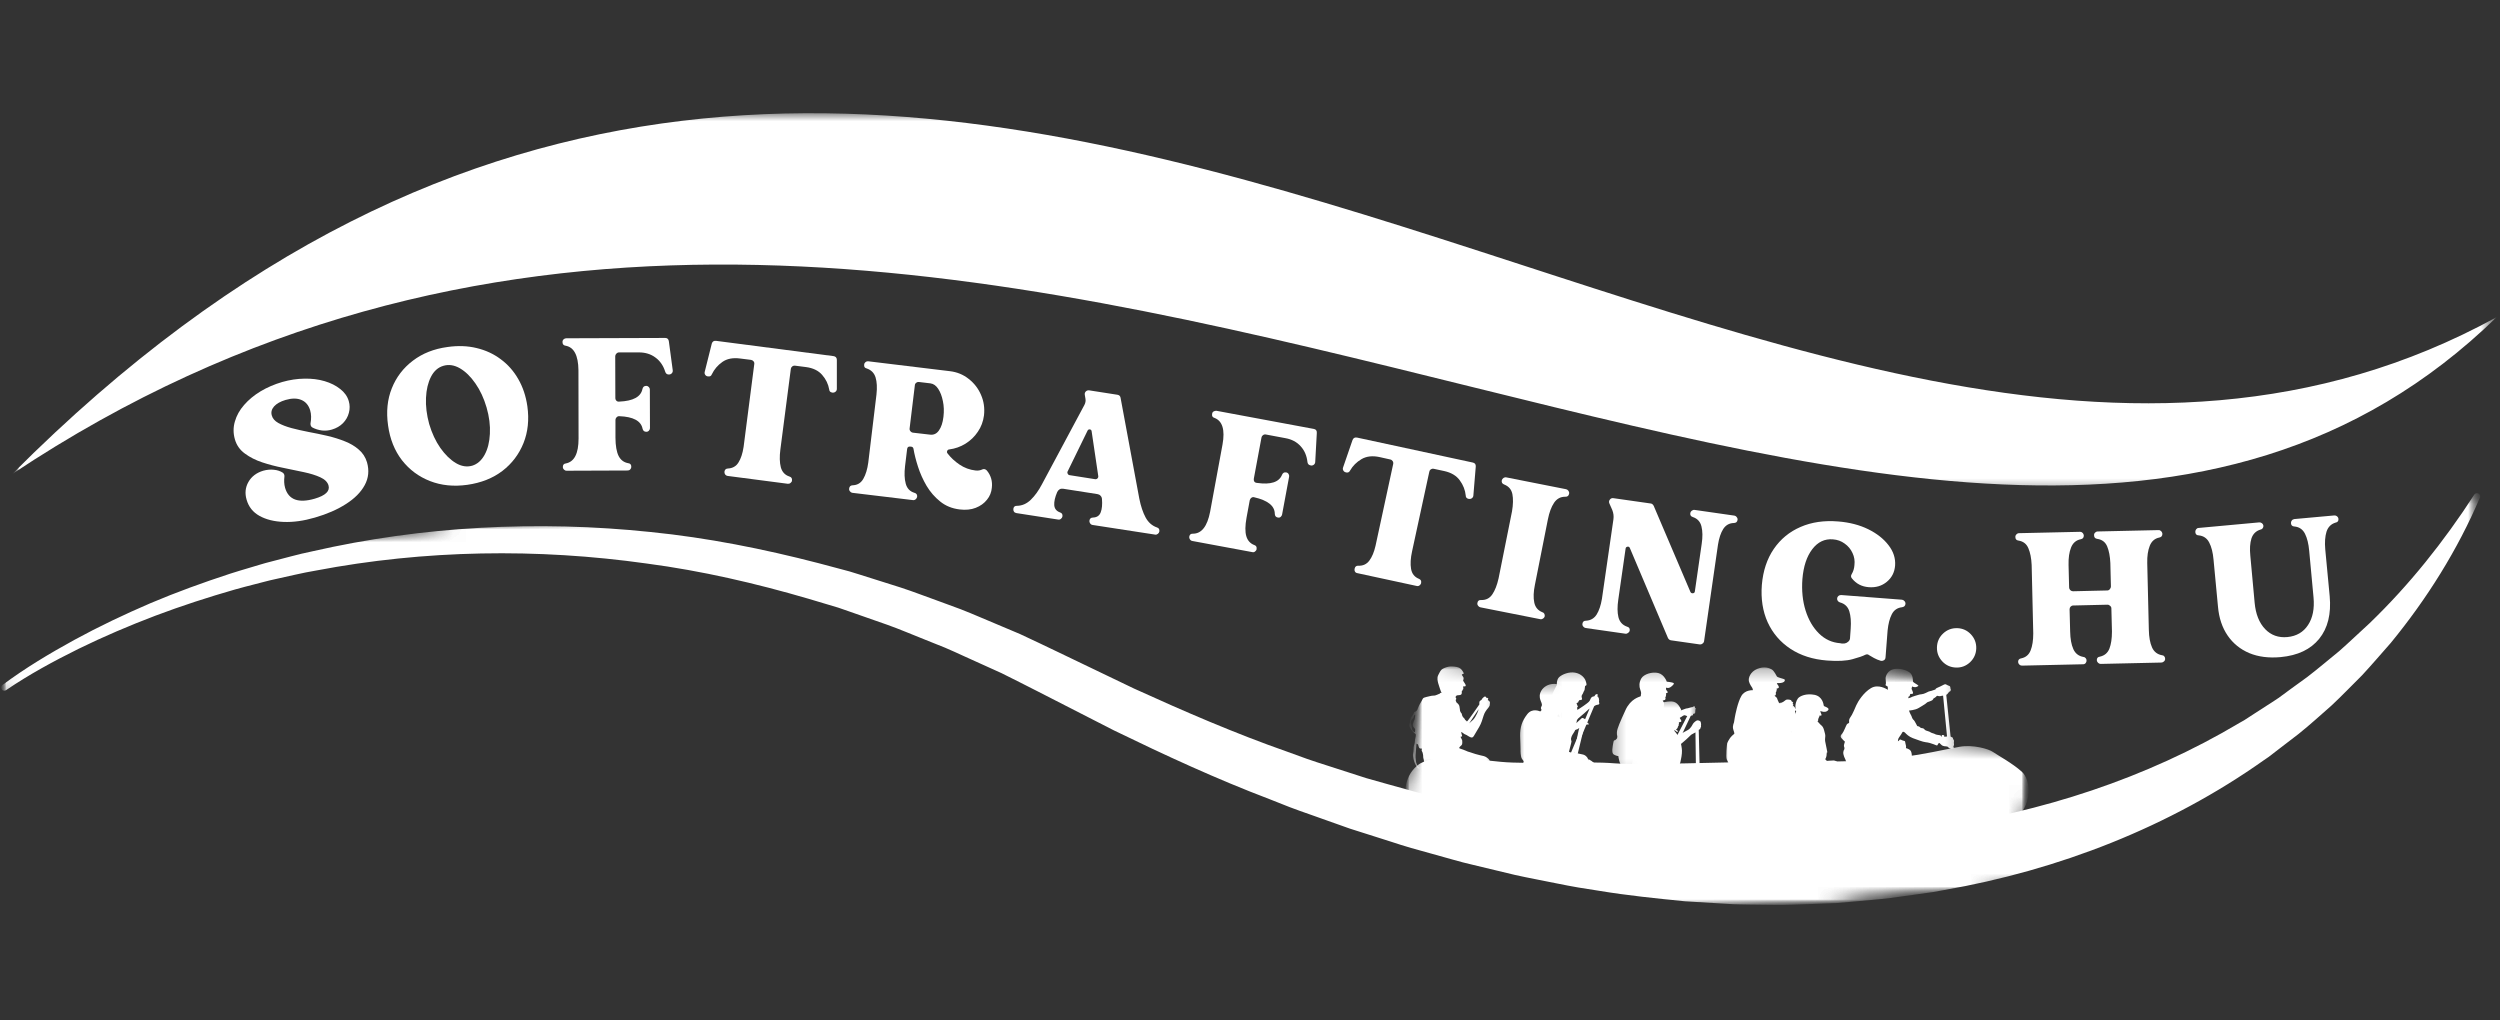
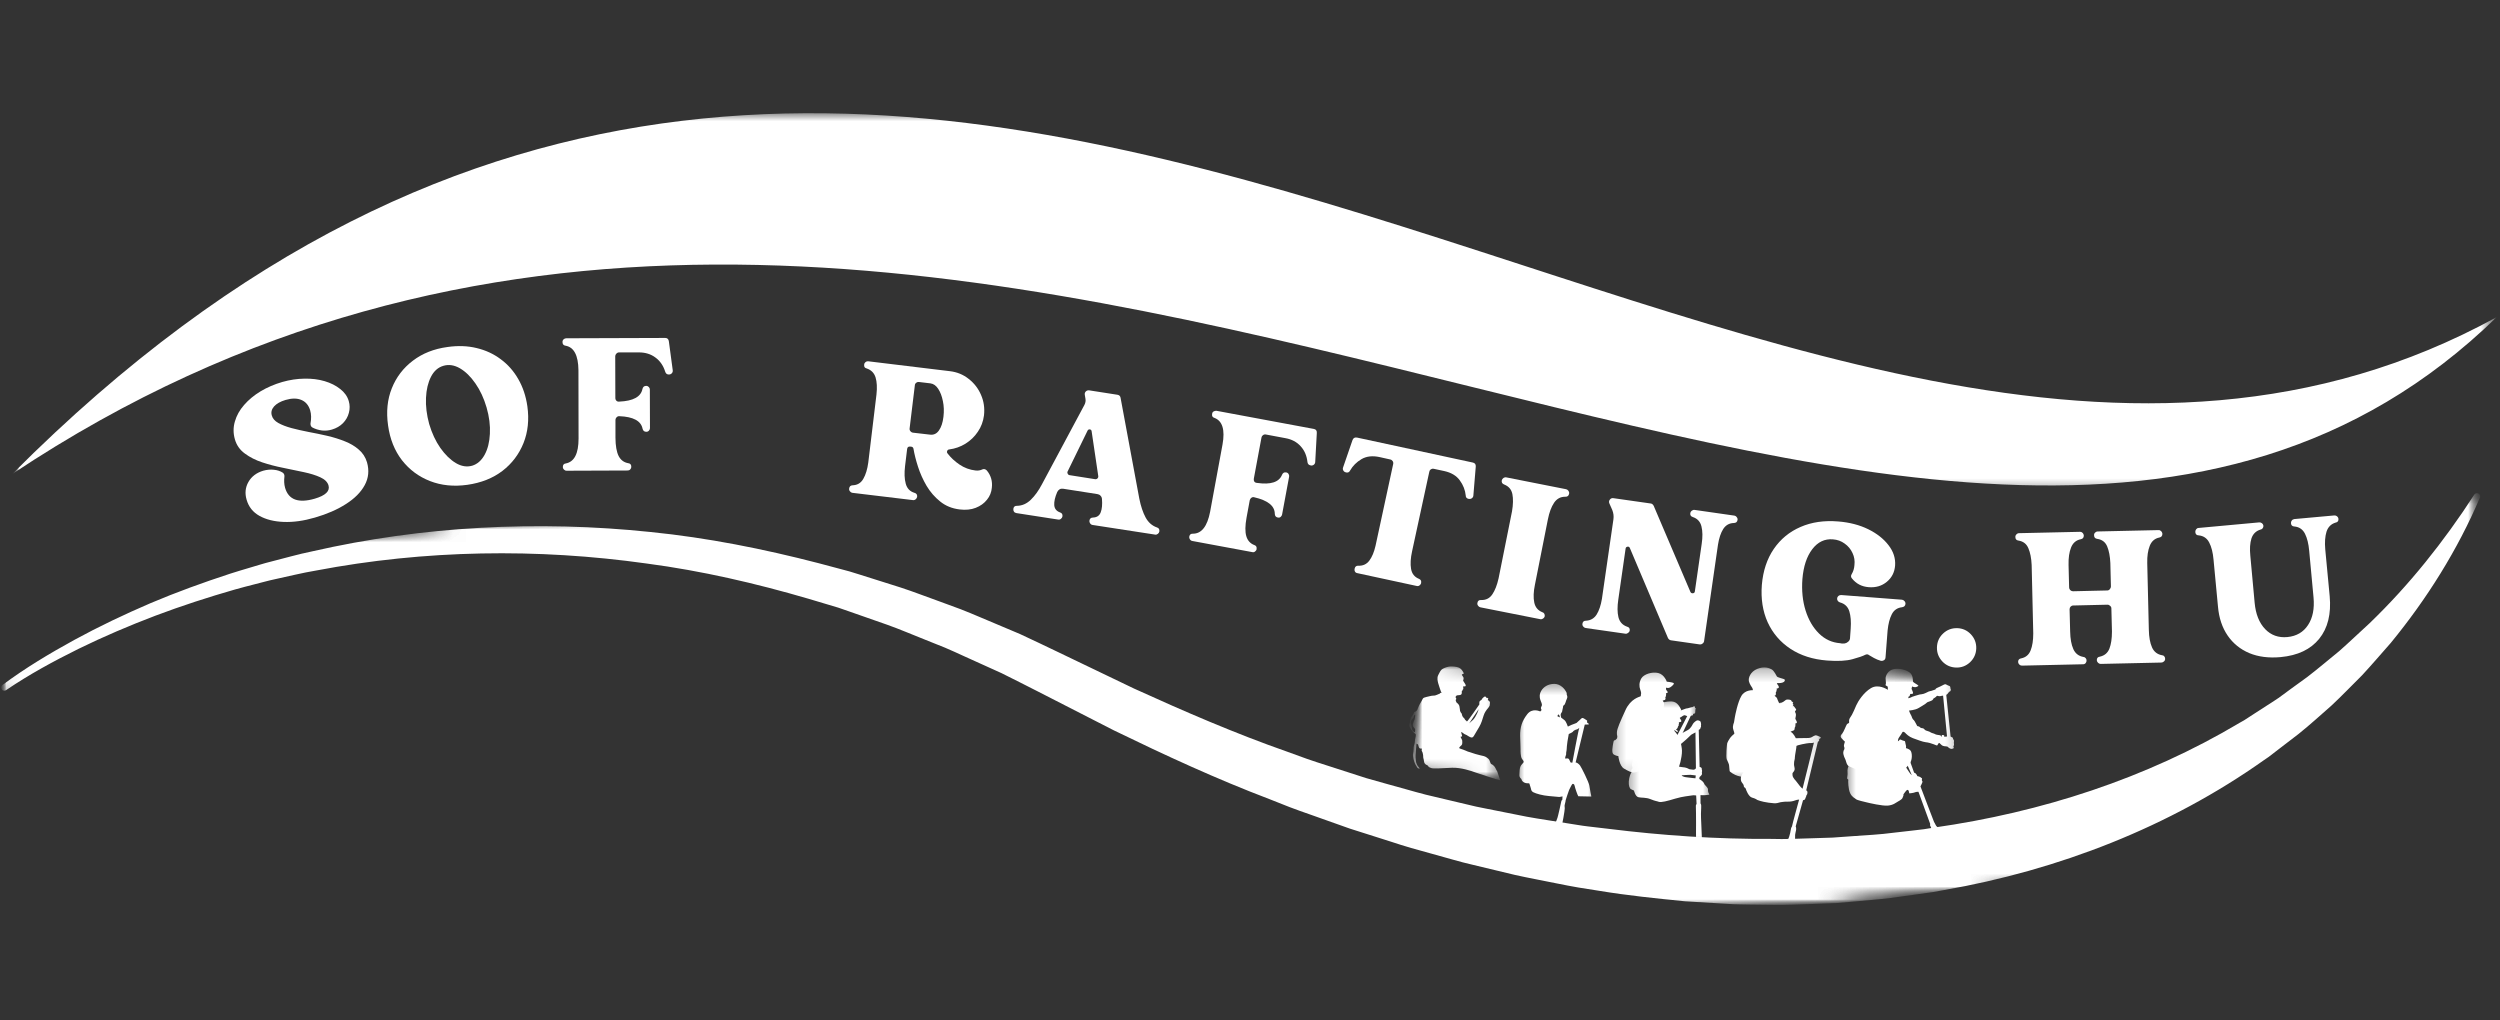
<svg xmlns="http://www.w3.org/2000/svg" width="196" height="80" viewBox="0 0 196 80" fill="none">
  <rect x="0" y="0" width="196" height="80" fill="#333333" stroke="none" />
  <mask id="mask0_39123_8310" style="mask-type:luminance" maskUnits="userSpaceOnUse" x="0" y="8" width="196" height="31">
    <path d="M0.571 8.857H196V38.572H0.571V8.857Z" fill="white" />
  </mask>
  <g mask="url(#mask0_39123_8310)">
    <mask id="mask1_39123_8310" style="mask-type:luminance" maskUnits="userSpaceOnUse" x="-1" y="-38" width="198" height="110">
      <path d="M-0.656 -32.574L194.292 -37.114L196.705 66.574L1.759 71.112L-0.656 -32.574Z" fill="white" />
    </mask>
    <g mask="url(#mask1_39123_8310)">
      <mask id="mask2_39123_8310" style="mask-type:luminance" maskUnits="userSpaceOnUse" x="-1" y="-38" width="198" height="110">
        <path d="M-0.656 -32.574L194.292 -37.114L196.705 66.574L1.759 71.112L-0.656 -32.574Z" fill="white" />
      </mask>
      <g mask="url(#mask2_39123_8310)">
        <mask id="mask3_39123_8310" style="mask-type:luminance" maskUnits="userSpaceOnUse" x="-1" y="-38" width="198" height="110">
          <path d="M-0.656 -32.574L194.292 -37.114L196.705 66.574L1.759 71.112L-0.656 -32.574Z" fill="white" />
        </mask>
        <g mask="url(#mask3_39123_8310)">
          <path d="M195.741 24.862C151.774 67.607 73.926 -11.448 0.966 37.159C72.149 -34.266 139.091 55.922 195.741 24.862Z" fill="white" />
        </g>
      </g>
    </g>
  </g>
  <mask id="mask4_39123_8310" style="mask-type:luminance" maskUnits="userSpaceOnUse" x="0" y="38" width="195" height="34">
    <path d="M0 38.572H194.857V71.143H0V38.572Z" fill="white" />
  </mask>
  <g mask="url(#mask4_39123_8310)">
    <mask id="mask5_39123_8310" style="mask-type:luminance" maskUnits="userSpaceOnUse" x="-1" y="27" width="198" height="56">
      <path d="M-0.779 44.083L193.518 27.527L196.828 66.386L2.534 82.94L-0.779 44.083Z" fill="white" />
    </mask>
    <g mask="url(#mask5_39123_8310)">
      <mask id="mask6_39123_8310" style="mask-type:luminance" maskUnits="userSpaceOnUse" x="-1" y="27" width="198" height="56">
        <path d="M-0.779 44.083L193.518 27.527L196.828 66.386L2.534 82.94L-0.779 44.083Z" fill="white" />
      </mask>
      <g mask="url(#mask6_39123_8310)">
        <mask id="mask7_39123_8310" style="mask-type:luminance" maskUnits="userSpaceOnUse" x="-1" y="27" width="198" height="56">
          <path d="M-0.779 44.083L193.518 27.527L196.828 66.386L2.534 82.94L-0.779 44.083Z" fill="white" />
        </mask>
        <g mask="url(#mask7_39123_8310)">
          <path d="M0.199 53.699C1.989 52.368 3.884 51.235 5.826 50.17C7.77 49.11 9.77 48.161 11.806 47.286C13.846 46.422 15.931 45.668 18.04 44.978C18.565 44.802 19.101 44.657 19.632 44.493C20.163 44.342 20.692 44.163 21.23 44.034C22.306 43.766 23.371 43.449 24.46 43.23C33.123 41.248 42.139 40.784 51.014 41.71C55.458 42.157 59.848 43.032 64.17 44.152L65.79 44.583L66.598 44.799C66.866 44.875 67.132 44.962 67.4 45.047L70.596 46.056C71.656 46.4 72.694 46.813 73.748 47.185L75.319 47.764C75.842 47.96 76.353 48.188 76.868 48.4L79.956 49.703C80.969 50.168 81.971 50.657 82.98 51.136L88.906 53.982C92.862 55.782 96.848 57.509 100.942 58.942L102.469 59.496C102.978 59.683 103.498 59.835 104.011 60.005L107.103 61.002C108.143 61.304 109.185 61.585 110.228 61.877C110.748 62.018 111.266 62.177 111.79 62.304L113.366 62.679L114.942 63.052C115.467 63.183 115.991 63.302 116.522 63.398L119.694 64.029C120.752 64.223 121.819 64.371 122.88 64.547C123.413 64.625 123.942 64.728 124.473 64.788L126.074 64.976C130.335 65.507 134.614 65.795 138.882 65.77C139.949 65.808 141.016 65.746 142.081 65.719L143.679 65.668L145.27 65.554C146.331 65.478 147.398 65.429 148.453 65.286L150.038 65.105L150.831 65.011C151.094 64.976 151.355 64.929 151.616 64.884C160.029 63.688 168.255 61.04 175.587 56.668L175.938 56.471L176.27 56.255L176.942 55.819L178.288 54.951C178.518 54.81 178.732 54.654 178.947 54.493L179.592 54.018L180.893 53.074C181.741 52.427 182.554 51.726 183.391 51.049C184.197 50.342 184.969 49.592 185.768 48.868C188.875 45.877 191.598 42.465 193.985 38.777C194.06 38.661 194.214 38.63 194.333 38.706C194.433 38.773 194.473 38.904 194.427 39.014C192.681 43.096 190.293 46.924 187.435 50.407C186.692 51.248 185.958 52.11 185.192 52.935C184.393 53.726 183.612 54.547 182.784 55.319C181.938 56.063 181.098 56.828 180.212 57.538L178.862 58.574L177.851 59.351L177.5 59.59C170.083 64.848 161.364 68.221 152.422 69.779C152.143 69.833 151.866 69.889 151.585 69.933L149.054 70.288C147.929 70.465 146.797 70.547 145.668 70.654C145.103 70.706 144.538 70.759 143.973 70.802L142.275 70.866C141.141 70.902 140.009 70.969 138.877 70.938L137.183 70.918C136.618 70.902 136.052 70.911 135.489 70.866L132.105 70.661C129.862 70.436 127.614 70.21 125.395 69.842L123.728 69.578C123.174 69.493 122.625 69.366 122.072 69.264C120.971 69.036 119.866 68.84 118.77 68.594L115.498 67.808C114.949 67.686 114.411 67.538 113.871 67.386L112.252 66.933L110.634 66.482C110.094 66.333 109.567 66.15 109.034 65.982L105.835 64.965L102.677 63.844C102.152 63.654 101.621 63.482 101.101 63.275L99.545 62.659C95.371 61.076 91.326 59.203 87.324 57.259L81.431 54.243C80.464 53.755 79.5 53.257 78.529 52.779L75.569 51.44C75.074 51.219 74.587 50.982 74.087 50.777L72.578 50.172C71.572 49.777 70.576 49.342 69.556 48.98L66.491 47.907C66.234 47.819 65.98 47.726 65.723 47.641L64.947 47.409L63.391 46.944C59.237 45.728 55.002 44.748 50.706 44.181C42.125 42.973 33.326 43.101 24.77 44.732C23.694 44.909 22.641 45.181 21.572 45.407C21.036 45.518 20.516 45.672 19.985 45.802C19.46 45.942 18.927 46.067 18.406 46.221C16.31 46.824 14.235 47.496 12.19 48.268C10.15 49.043 8.136 49.9 6.172 50.862C4.217 51.828 2.281 52.88 0.485 54.101L0.476 54.107C0.36 54.185 0.208 54.157 0.132 54.043C0.065 53.927 0.089 53.775 0.199 53.699Z" fill="white" />
        </g>
      </g>
    </g>
  </g>
  <path d="M28.772 36.24C28.955 36.878 28.897 37.477 28.593 38.035C28.294 38.588 27.803 39.084 27.12 39.517C26.442 39.952 25.629 40.307 24.683 40.579C23.808 40.836 22.991 40.95 22.236 40.919C21.486 40.889 20.855 40.731 20.343 40.445C19.83 40.16 19.495 39.738 19.334 39.178C19.187 38.678 19.234 38.213 19.477 37.785C19.721 37.356 20.111 37.061 20.647 36.901C20.926 36.825 21.201 36.8 21.468 36.829C21.741 36.854 21.977 36.932 22.174 37.061C22.268 37.133 22.31 37.236 22.299 37.365C22.281 37.508 22.274 37.655 22.281 37.803C22.285 37.945 22.31 38.095 22.352 38.249C22.625 39.184 23.399 39.468 24.674 39.097C25.524 38.847 25.884 38.499 25.754 38.053C25.676 37.791 25.462 37.579 25.111 37.419C24.759 37.258 24.33 37.124 23.826 37.017C23.319 36.905 22.776 36.791 22.201 36.678C21.629 36.566 21.08 36.423 20.558 36.249C20.04 36.077 19.587 35.847 19.201 35.561C18.808 35.276 18.547 34.905 18.415 34.445C18.279 33.97 18.279 33.503 18.415 33.044C18.547 32.579 18.788 32.148 19.138 31.749C19.489 31.345 19.919 30.988 20.433 30.677C20.951 30.369 21.518 30.124 22.138 29.945C22.721 29.78 23.299 29.693 23.87 29.686C24.442 29.675 24.968 29.74 25.451 29.883C25.933 30.026 26.339 30.231 26.674 30.499C27.013 30.762 27.236 31.077 27.343 31.445C27.433 31.749 27.435 32.057 27.352 32.365C27.274 32.669 27.12 32.941 26.888 33.178C26.656 33.41 26.366 33.577 26.022 33.678C25.765 33.756 25.504 33.78 25.236 33.749C24.968 33.713 24.721 33.637 24.495 33.517C24.388 33.459 24.337 33.354 24.343 33.204C24.415 32.818 24.406 32.472 24.317 32.169C24.196 31.771 23.968 31.499 23.629 31.356C23.294 31.213 22.881 31.213 22.388 31.356C21.982 31.477 21.683 31.646 21.486 31.865C21.294 32.086 21.236 32.32 21.308 32.57C21.372 32.809 21.542 33.006 21.817 33.16C22.096 33.316 22.442 33.45 22.852 33.561C23.263 33.669 23.709 33.771 24.192 33.865C24.678 33.954 25.167 34.057 25.656 34.169C26.143 34.282 26.602 34.425 27.031 34.597C27.459 34.764 27.826 34.981 28.129 35.249C28.437 35.512 28.651 35.843 28.772 36.24Z" fill="white" />
  <path d="M35.077 27.206C35.892 27.088 36.653 27.114 37.362 27.286C38.07 27.454 38.702 27.746 39.255 28.161C39.813 28.572 40.273 29.09 40.63 29.715C40.992 30.34 41.231 31.052 41.345 31.849C41.492 32.902 41.392 33.867 41.041 34.742C40.688 35.617 40.139 36.344 39.389 36.92C38.639 37.492 37.722 37.855 36.639 38.01C35.572 38.159 34.597 38.061 33.711 37.715C32.829 37.371 32.097 36.826 31.514 36.081C30.936 35.331 30.572 34.425 30.425 33.358C30.271 32.282 30.369 31.309 30.72 30.438C31.07 29.563 31.621 28.844 32.371 28.277C33.121 27.706 34.023 27.349 35.077 27.206ZM37.023 36.51C37.427 36.385 37.751 36.099 37.996 35.652C38.24 35.206 38.376 34.659 38.407 34.01C38.443 33.355 38.356 32.668 38.148 31.947C37.938 31.228 37.648 30.599 37.273 30.063C36.903 29.527 36.499 29.132 36.059 28.875C35.617 28.621 35.186 28.554 34.764 28.679C34.347 28.8 34.023 29.085 33.791 29.536C33.559 29.989 33.427 30.541 33.398 31.188C33.367 31.838 33.452 32.523 33.648 33.242C33.862 33.963 34.153 34.588 34.523 35.117C34.898 35.648 35.302 36.043 35.737 36.304C36.17 36.561 36.599 36.63 37.023 36.51Z" fill="white" />
  <path d="M52.439 26.762L52.743 29.03C52.754 29.12 52.73 29.198 52.672 29.262C52.611 29.329 52.538 29.361 52.448 29.361H52.431C52.292 29.361 52.201 29.289 52.154 29.146C52.004 28.664 51.748 28.294 51.386 28.03C51.029 27.762 50.596 27.628 50.091 27.628H48.538C48.453 27.628 48.381 27.662 48.323 27.727C48.263 27.787 48.234 27.856 48.234 27.932L48.243 31.2C48.243 31.289 48.272 31.365 48.332 31.423C48.39 31.477 48.466 31.499 48.556 31.486C49.645 31.439 50.248 31.108 50.368 30.495C50.408 30.334 50.504 30.253 50.654 30.253H50.663C50.745 30.253 50.814 30.285 50.868 30.343C50.922 30.396 50.948 30.463 50.948 30.539L50.957 33.566C50.957 33.637 50.931 33.704 50.877 33.762C50.823 33.823 50.754 33.852 50.672 33.852H50.663C50.513 33.852 50.417 33.771 50.377 33.611C50.256 32.999 49.649 32.671 48.556 32.629C48.471 32.624 48.399 32.653 48.341 32.718C48.281 32.778 48.252 32.852 48.252 32.941V34.316C48.256 34.954 48.341 35.432 48.502 35.754C48.667 36.071 48.922 36.258 49.261 36.316C49.415 36.334 49.493 36.428 49.493 36.593V36.611C49.493 36.678 49.466 36.74 49.413 36.798C49.359 36.858 49.292 36.887 49.216 36.887L44.422 36.905C44.343 36.905 44.274 36.876 44.216 36.816C44.156 36.758 44.127 36.696 44.127 36.629V36.611C44.127 36.446 44.203 36.352 44.359 36.334C45.024 36.209 45.359 35.562 45.359 34.387L45.35 29.021C45.337 27.856 44.997 27.216 44.332 27.102C44.176 27.079 44.1 26.983 44.1 26.816V26.807C44.1 26.724 44.129 26.655 44.189 26.602C44.247 26.548 44.317 26.521 44.395 26.521L52.154 26.495C52.319 26.495 52.415 26.584 52.439 26.762Z" fill="white" />
-   <path d="M56.145 26.723L65.35 27.92C65.515 27.944 65.603 28.04 65.609 28.205V30.491C65.609 30.58 65.573 30.656 65.502 30.714C65.435 30.768 65.361 30.792 65.279 30.786L65.252 30.777C65.103 30.759 65.022 30.683 65.011 30.545C64.939 30.116 64.754 29.732 64.457 29.393C64.165 29.054 63.739 28.848 63.181 28.777L62.341 28.67C62.252 28.659 62.174 28.679 62.109 28.732C62.049 28.781 62.013 28.839 62.002 28.911L61.181 35.241C61.109 35.795 61.12 36.259 61.216 36.634C61.317 37.002 61.54 37.243 61.886 37.357C62.047 37.404 62.114 37.509 62.091 37.67V37.679C62.085 37.75 62.049 37.808 61.984 37.857C61.924 37.911 61.852 37.933 61.77 37.929L57.038 37.312C56.96 37.299 56.897 37.261 56.85 37.197C56.808 37.13 56.79 37.062 56.797 36.991V36.982C56.819 36.822 56.908 36.739 57.065 36.732C57.433 36.714 57.71 36.558 57.895 36.259C58.085 35.962 58.218 35.558 58.297 35.045L59.136 28.536C59.147 28.453 59.127 28.382 59.073 28.322C59.024 28.263 58.96 28.228 58.877 28.214L58.029 28.107C57.462 28.031 56.998 28.121 56.636 28.375C56.272 28.632 55.995 28.955 55.806 29.348C55.757 29.48 55.658 29.534 55.511 29.509H55.493C55.404 29.498 55.335 29.455 55.288 29.384C55.239 29.312 55.227 29.232 55.252 29.143L55.806 26.929C55.859 26.768 55.971 26.701 56.145 26.723Z" fill="white" />
  <path d="M77.761 38.235C77.729 38.592 77.602 38.907 77.377 39.181C77.156 39.46 76.861 39.672 76.493 39.815C76.129 39.958 75.709 39.998 75.234 39.94C74.638 39.868 74.129 39.659 73.707 39.315C73.283 38.976 72.93 38.567 72.645 38.092C72.363 37.61 72.14 37.114 71.975 36.601C71.808 36.083 71.689 35.614 71.618 35.19C71.6 35.09 71.542 35.034 71.448 35.02L71.368 35.011C71.218 34.993 71.136 35.06 71.118 35.208L70.957 36.538C70.89 37.087 70.908 37.547 71.011 37.922C71.111 38.293 71.337 38.529 71.689 38.636C71.85 38.676 71.921 38.782 71.904 38.949C71.89 39.025 71.852 39.092 71.787 39.145C71.721 39.199 71.649 39.219 71.573 39.208L66.814 38.636C66.747 38.623 66.689 38.585 66.636 38.52C66.582 38.456 66.56 38.384 66.573 38.306C66.591 38.141 66.68 38.054 66.841 38.047C67.216 38.036 67.495 37.868 67.68 37.547C67.87 37.221 68.002 36.793 68.073 36.261L68.716 30.922C68.774 30.386 68.752 29.944 68.645 29.592C68.537 29.241 68.305 29.007 67.948 28.886C67.792 28.851 67.727 28.75 67.752 28.583C67.756 28.507 67.792 28.44 67.859 28.386C67.93 28.333 67.997 28.313 68.064 28.324L74.475 29.101C75.033 29.168 75.524 29.369 75.948 29.708C76.377 30.043 76.698 30.458 76.912 30.958C77.131 31.458 77.209 31.994 77.145 32.565C77.084 33.043 76.924 33.471 76.662 33.851C76.406 34.232 76.082 34.545 75.689 34.788C75.301 35.027 74.879 35.176 74.421 35.235C74.343 35.241 74.29 35.279 74.261 35.351C74.229 35.422 74.238 35.489 74.287 35.547C74.537 35.875 74.85 36.168 75.225 36.422C75.604 36.679 76.022 36.833 76.475 36.886C76.671 36.911 76.854 36.882 77.029 36.797C77.147 36.75 77.261 36.779 77.368 36.886C77.689 37.275 77.819 37.723 77.761 38.235ZM71.582 33.922L72.895 34.074C73.192 34.116 73.43 34.009 73.609 33.752C73.792 33.498 73.912 33.141 73.966 32.681C74.02 32.241 74.004 31.828 73.921 31.44C73.843 31.054 73.721 30.735 73.555 30.485C73.388 30.23 73.185 30.087 72.948 30.056L72.055 29.949C71.971 29.938 71.897 29.958 71.832 30.011C71.765 30.061 71.729 30.123 71.725 30.199L71.314 33.583C71.301 33.668 71.323 33.741 71.377 33.806C71.43 33.873 71.497 33.911 71.582 33.922Z" fill="white" />
  <path d="M90.707 41.352C90.854 41.399 90.916 41.504 90.894 41.665C90.881 41.741 90.843 41.803 90.778 41.852C90.711 41.906 90.644 41.926 90.573 41.915L85.653 41.156C85.575 41.143 85.512 41.102 85.466 41.031C85.416 40.964 85.399 40.893 85.412 40.817C85.434 40.656 85.53 40.576 85.698 40.576C86.001 40.562 86.2 40.426 86.296 40.165C86.396 39.91 86.43 39.562 86.394 39.12C86.387 39.02 86.35 38.933 86.278 38.861C86.211 38.79 86.129 38.75 86.028 38.736L83.35 38.317C83.14 38.288 82.986 38.375 82.885 38.576C82.711 38.982 82.635 39.323 82.653 39.602C82.675 39.884 82.827 40.073 83.108 40.174C83.256 40.221 83.318 40.326 83.296 40.486C83.282 40.562 83.245 40.625 83.18 40.674C83.12 40.727 83.05 40.748 82.975 40.736L79.689 40.227C79.604 40.214 79.539 40.176 79.492 40.111C79.45 40.04 79.434 39.966 79.448 39.888C79.47 39.727 79.566 39.651 79.733 39.656C80.131 39.651 80.492 39.493 80.814 39.183C81.14 38.868 81.439 38.451 81.707 37.933L85.019 31.745C85.102 31.585 85.129 31.424 85.1 31.263L85.046 30.942C85.032 30.835 85.064 30.75 85.135 30.683C85.207 30.618 85.289 30.591 85.385 30.602L87.617 30.951C87.747 30.975 87.825 31.049 87.85 31.174L89.323 39.102C89.441 39.687 89.604 40.174 89.814 40.567C90.028 40.96 90.325 41.221 90.707 41.352ZM83.867 37.254L85.85 37.567C85.925 37.58 85.992 37.558 86.046 37.504C86.1 37.446 86.117 37.377 86.1 37.299L85.582 33.799C85.568 33.723 85.524 33.678 85.448 33.665C85.37 33.654 85.309 33.683 85.269 33.754L83.716 36.933C83.673 37 83.671 37.067 83.707 37.138C83.742 37.21 83.796 37.25 83.867 37.254Z" fill="white" />
  <path d="M103.238 33.94L103.113 36.226C103.106 36.315 103.068 36.387 102.997 36.44C102.926 36.489 102.847 36.507 102.765 36.494L102.747 36.485C102.609 36.462 102.528 36.378 102.506 36.235C102.452 35.73 102.274 35.313 101.97 34.985C101.671 34.652 101.274 34.44 100.774 34.351L99.247 34.065C99.162 34.047 99.086 34.065 99.015 34.119C98.948 34.168 98.91 34.23 98.899 34.306L98.301 37.52C98.283 37.605 98.294 37.681 98.336 37.753C98.383 37.82 98.455 37.855 98.551 37.86C99.626 38.016 100.283 37.802 100.515 37.217C100.58 37.07 100.687 37.009 100.836 37.038H100.845C100.928 37.056 100.988 37.099 101.024 37.163C101.064 37.224 101.08 37.293 101.068 37.369L100.515 40.342C100.501 40.413 100.464 40.476 100.399 40.529C100.339 40.579 100.267 40.592 100.185 40.574H100.176C100.026 40.545 99.948 40.447 99.944 40.279C99.937 39.661 99.399 39.23 98.327 38.985C98.249 38.962 98.176 38.976 98.104 39.029C98.037 39.079 97.997 39.143 97.979 39.226L97.729 40.583C97.615 41.208 97.609 41.695 97.711 42.038C97.812 42.382 98.024 42.614 98.345 42.735C98.488 42.782 98.544 42.889 98.515 43.056V43.074C98.501 43.132 98.463 43.186 98.399 43.235C98.338 43.288 98.269 43.306 98.194 43.288L93.479 42.413C93.401 42.4 93.338 42.36 93.292 42.288C93.243 42.217 93.225 42.152 93.238 42.092V42.074C93.267 41.909 93.363 41.831 93.524 41.842C94.202 41.842 94.651 41.27 94.872 40.128L95.845 34.851C96.053 33.697 95.841 33 95.211 32.762C95.055 32.715 94.997 32.608 95.033 32.44V32.431C95.044 32.349 95.086 32.288 95.158 32.253C95.229 32.212 95.303 32.197 95.381 32.208L103.006 33.628C103.171 33.659 103.249 33.762 103.238 33.94Z" fill="white" />
  <path d="M106.396 34.307L115.467 36.263C115.633 36.298 115.711 36.403 115.7 36.575L115.512 38.852C115.505 38.941 115.463 39.013 115.387 39.066C115.316 39.115 115.237 39.129 115.155 39.111H115.128C114.985 39.075 114.914 38.99 114.914 38.852C114.871 38.423 114.717 38.028 114.45 37.664C114.186 37.296 113.782 37.053 113.235 36.932L112.405 36.754C112.32 36.736 112.244 36.752 112.173 36.798C112.106 36.847 112.068 36.91 112.057 36.986L110.708 43.218C110.588 43.76 110.561 44.222 110.628 44.602C110.693 44.981 110.898 45.24 111.244 45.379C111.391 45.437 111.45 45.551 111.414 45.718V45.727C111.396 45.792 111.354 45.847 111.289 45.897C111.229 45.943 111.157 45.959 111.075 45.941L106.405 44.932C106.327 44.919 106.266 44.879 106.226 44.807C106.191 44.736 106.182 44.667 106.2 44.602V44.593C106.235 44.426 106.329 44.345 106.485 44.352C106.847 44.37 107.137 44.24 107.351 43.959C107.566 43.673 107.729 43.285 107.842 42.789L109.226 36.379C109.244 36.289 109.229 36.214 109.182 36.147C109.139 36.082 109.077 36.039 108.994 36.022L108.155 35.834C107.601 35.716 107.13 35.769 106.744 35.995C106.356 36.222 106.057 36.522 105.842 36.897C105.782 37.022 105.677 37.071 105.53 37.039L105.512 37.031C105.427 37.013 105.362 36.966 105.316 36.888C105.273 36.812 105.266 36.731 105.298 36.647L106.039 34.495C106.104 34.334 106.222 34.272 106.396 34.307Z" fill="white" />
  <path d="M118.097 37.427L122.785 38.355C122.861 38.373 122.923 38.418 122.972 38.489C123.019 38.561 123.035 38.636 123.017 38.712C122.986 38.873 122.888 38.951 122.722 38.944C122.352 38.94 122.057 39.096 121.839 39.418C121.624 39.739 121.464 40.172 121.356 40.712L120.339 45.837C120.225 46.391 120.207 46.855 120.285 47.23C120.361 47.605 120.573 47.86 120.919 47.998C120.99 48.016 121.039 48.054 121.071 48.114C121.106 48.179 121.118 48.248 121.106 48.32C121.089 48.391 121.044 48.449 120.972 48.498C120.901 48.545 120.825 48.561 120.749 48.543L116.062 47.614C115.984 47.596 115.921 47.552 115.874 47.48C115.825 47.409 115.812 47.337 115.83 47.266C115.859 47.101 115.959 47.025 116.133 47.043C116.508 47.05 116.796 46.9 116.999 46.596C117.207 46.293 117.37 45.873 117.49 45.337L118.544 40.078C118.633 39.55 118.642 39.103 118.571 38.739C118.499 38.378 118.287 38.128 117.937 37.989C117.776 37.931 117.709 37.819 117.74 37.659C117.758 37.583 117.803 37.52 117.874 37.471C117.946 37.425 118.019 37.409 118.097 37.427Z" fill="white" />
  <path d="M132.858 39.977L135.966 40.423C136.048 40.437 136.113 40.477 136.162 40.548C136.216 40.615 136.236 40.687 136.224 40.762C136.2 40.923 136.099 41.004 135.921 41.004C135.568 41.017 135.296 41.173 135.099 41.477C134.907 41.78 134.771 42.191 134.689 42.709L133.599 50.271C133.586 50.347 133.546 50.41 133.474 50.459C133.407 50.512 133.334 50.532 133.251 50.521L131.001 50.2C130.899 50.182 130.823 50.122 130.769 50.021L127.778 42.959C127.742 42.876 127.68 42.843 127.591 42.861C127.506 42.879 127.459 42.928 127.448 43.004L126.876 46.995C126.791 47.555 126.796 48.019 126.885 48.387C126.979 48.758 127.202 49.004 127.555 49.129C127.72 49.169 127.791 49.271 127.769 49.432C127.756 49.508 127.716 49.57 127.644 49.62C127.577 49.673 127.506 49.693 127.43 49.682L124.314 49.236C124.236 49.222 124.171 49.182 124.117 49.111C124.068 49.046 124.05 48.974 124.064 48.896C124.086 48.736 124.182 48.66 124.349 48.664C124.711 48.642 124.988 48.477 125.18 48.173C125.37 47.865 125.506 47.457 125.591 46.95L126.492 40.718C126.528 40.468 126.497 40.224 126.403 39.986L126.171 39.459C126.128 39.352 126.144 39.254 126.216 39.164C126.287 39.075 126.378 39.039 126.492 39.057L129.439 39.477C129.528 39.495 129.599 39.557 129.653 39.664L132.528 46.405C132.564 46.483 132.626 46.519 132.716 46.512C132.809 46.508 132.863 46.459 132.876 46.37L133.412 42.646C133.495 42.099 133.488 41.642 133.394 41.271C133.305 40.903 133.082 40.66 132.724 40.539C132.564 40.492 132.495 40.387 132.519 40.227C132.53 40.151 132.568 40.088 132.635 40.039C132.707 39.986 132.78 39.965 132.858 39.977Z" fill="white" />
  <path d="M144.353 46.651L149.112 47.017C149.187 47.024 149.254 47.06 149.308 47.124C149.366 47.185 149.393 47.256 149.388 47.339V47.348C149.382 47.419 149.355 47.479 149.308 47.526C149.259 47.569 149.196 47.596 149.12 47.607C148.75 47.649 148.482 47.834 148.317 48.16C148.149 48.482 148.04 48.908 147.987 49.437L147.826 51.535C147.819 51.636 147.781 51.709 147.71 51.758C147.638 51.805 147.558 51.823 147.469 51.812C147.266 51.752 147.085 51.678 146.924 51.589C146.768 51.504 146.641 51.43 146.54 51.366C146.451 51.288 146.346 51.279 146.228 51.339C146.053 51.433 145.728 51.546 145.245 51.678C144.763 51.814 144.096 51.85 143.245 51.785C142.132 51.7 141.174 51.395 140.37 50.866C139.571 50.337 138.978 49.642 138.585 48.785C138.196 47.924 138.045 46.946 138.129 45.857C138.223 44.749 138.536 43.81 139.067 43.035C139.596 42.263 140.295 41.687 141.165 41.312C142.033 40.933 143.022 40.79 144.129 40.883C145.009 40.955 145.79 41.158 146.469 41.491C147.147 41.825 147.676 42.241 148.058 42.741C148.444 43.236 148.616 43.767 148.576 44.339C148.533 44.87 148.317 45.294 147.924 45.616C147.536 45.937 147.067 46.078 146.513 46.035C145.964 45.995 145.524 45.765 145.192 45.348C145.103 45.247 145.096 45.133 145.174 45.008C145.299 44.801 145.37 44.566 145.388 44.303C145.428 43.971 145.379 43.656 145.237 43.357C145.098 43.053 144.893 42.808 144.62 42.616C144.353 42.419 144.045 42.31 143.701 42.285C143.058 42.232 142.518 42.488 142.085 43.053C141.649 43.62 141.391 44.401 141.308 45.401C141.241 46.301 141.326 47.122 141.558 47.866C141.79 48.604 142.141 49.205 142.612 49.669C143.08 50.129 143.634 50.381 144.272 50.428C144.337 50.446 144.397 50.455 144.451 50.455C144.509 50.45 144.569 50.446 144.629 50.446C144.73 50.428 144.821 50.381 144.906 50.303C144.989 50.227 145.033 50.142 145.04 50.053L145.094 49.294C145.134 48.741 145.098 48.285 144.987 47.928C144.873 47.566 144.632 47.334 144.263 47.232C144.196 47.214 144.141 47.178 144.094 47.124C144.045 47.066 144.024 46.999 144.031 46.928V46.919C144.036 46.837 144.069 46.772 144.129 46.723C144.194 46.669 144.268 46.647 144.353 46.651Z" fill="white" />
  <path d="M153.447 49.247C153.869 49.261 154.226 49.421 154.518 49.73C154.808 50.04 154.949 50.408 154.938 50.837C154.924 51.261 154.764 51.62 154.456 51.917C154.145 52.207 153.779 52.348 153.357 52.337C152.929 52.323 152.567 52.163 152.277 51.855C151.985 51.54 151.844 51.171 151.857 50.747C151.869 50.319 152.029 49.959 152.339 49.667C152.648 49.377 153.018 49.236 153.447 49.247Z" fill="white" />
  <path d="M164.46 41.667L169.228 41.56C169.304 41.556 169.373 41.583 169.434 41.641C169.492 41.701 169.525 41.77 169.532 41.846C169.532 42.013 169.454 42.111 169.3 42.141C168.936 42.212 168.684 42.431 168.541 42.792C168.398 43.149 168.331 43.605 168.344 44.158L168.469 49.382C168.481 49.949 168.563 50.406 168.719 50.757C168.873 51.102 169.139 51.308 169.514 51.373C169.579 51.373 169.632 51.399 169.675 51.453C169.722 51.507 169.746 51.569 169.746 51.641C169.751 51.719 169.724 51.788 169.666 51.846C169.606 51.906 169.536 51.94 169.46 51.944L164.693 52.051C164.614 52.051 164.545 52.022 164.487 51.962C164.427 51.904 164.393 51.835 164.389 51.757C164.389 51.591 164.472 51.498 164.639 51.48C165.001 51.397 165.248 51.185 165.38 50.846C165.51 50.507 165.577 50.065 165.577 49.516L165.532 47.694C165.532 47.618 165.498 47.551 165.434 47.498C165.373 47.44 165.304 47.408 165.228 47.408L162.541 47.471C162.463 47.471 162.393 47.502 162.335 47.56C162.282 47.62 162.255 47.69 162.255 47.766L162.3 49.516C162.311 50.083 162.393 50.54 162.55 50.891C162.704 51.236 162.972 51.442 163.353 51.507C163.418 51.513 163.472 51.542 163.514 51.596C163.561 51.645 163.585 51.703 163.585 51.774C163.59 51.852 163.568 51.924 163.514 51.989C163.46 52.049 163.393 52.078 163.318 52.078L158.523 52.185C158.445 52.185 158.376 52.158 158.318 52.105C158.257 52.047 158.224 51.977 158.219 51.899C158.219 51.734 158.302 51.638 158.469 51.614C158.827 51.538 159.07 51.328 159.202 50.989C159.338 50.649 159.407 50.208 159.407 49.658L159.282 44.292C159.257 43.757 159.17 43.319 159.023 42.98C158.88 42.641 158.623 42.442 158.255 42.382C158.088 42.364 158.005 42.272 158.005 42.105C157.998 42.029 158.025 41.96 158.085 41.899C158.143 41.835 158.213 41.801 158.291 41.801L163.085 41.694C163.161 41.694 163.228 41.725 163.282 41.783C163.335 41.837 163.364 41.904 163.371 41.98C163.371 42.147 163.293 42.245 163.139 42.274C162.768 42.346 162.514 42.565 162.371 42.926C162.228 43.283 162.161 43.739 162.175 44.292L162.219 46.06C162.219 46.132 162.248 46.201 162.309 46.266C162.373 46.326 162.445 46.355 162.523 46.355L165.21 46.292C165.286 46.292 165.353 46.261 165.407 46.194C165.465 46.129 165.496 46.06 165.496 45.989L165.452 44.149C165.427 43.614 165.344 43.176 165.202 42.837C165.059 42.498 164.8 42.301 164.425 42.248C164.257 42.225 164.175 42.129 164.175 41.962C164.168 41.886 164.195 41.817 164.255 41.757C164.313 41.699 164.382 41.667 164.46 41.667Z" fill="white" />
  <path d="M179.871 40.695L183.014 40.41C183.09 40.405 183.162 40.428 183.229 40.481C183.293 40.535 183.329 40.602 183.336 40.678C183.347 40.845 183.273 40.943 183.112 40.972C182.755 41.079 182.517 41.318 182.398 41.686C182.284 42.057 182.251 42.517 182.3 43.07L182.648 46.749C182.773 48.137 182.499 49.247 181.827 50.079C181.153 50.914 180.144 51.392 178.8 51.517C177.871 51.602 177.052 51.497 176.345 51.204C175.642 50.907 175.077 50.45 174.648 49.829C174.22 49.204 173.965 48.445 173.889 47.553L173.541 43.874C173.492 43.32 173.38 42.874 173.202 42.535C173.028 42.195 172.751 42.008 172.371 41.972C172.211 41.968 172.126 41.881 172.112 41.713C172.108 41.637 172.128 41.566 172.175 41.499C172.224 41.434 172.284 41.398 172.362 41.392L177.13 40.954C177.206 40.95 177.278 40.972 177.345 41.026C177.409 41.079 177.445 41.146 177.452 41.222C177.456 41.289 177.438 41.352 177.398 41.41C177.356 41.47 177.3 41.506 177.229 41.517C176.871 41.624 176.633 41.856 176.514 42.213C176.4 42.57 176.371 43.023 176.425 43.57L176.764 47.258C176.847 48.146 177.121 48.834 177.586 49.32C178.05 49.803 178.633 50.012 179.336 49.945C180.05 49.874 180.588 49.559 180.952 48.999C181.32 48.441 181.463 47.718 181.38 46.829L181.041 43.186C180.992 42.633 180.883 42.186 180.711 41.847C180.537 41.503 180.26 41.311 179.88 41.276C179.713 41.271 179.624 41.184 179.612 41.017C179.606 40.941 179.626 40.872 179.675 40.811C179.722 40.747 179.787 40.709 179.871 40.695Z" fill="white" />
  <mask id="mask8_39123_8310" style="mask-type:luminance" maskUnits="userSpaceOnUse" x="109" y="58" width="51" height="11">
    <path d="M109.714 58H159.429V68.286H109.714V58Z" fill="white" />
  </mask>
  <g mask="url(#mask8_39123_8310)">
    <mask id="mask9_39123_8310" style="mask-type:luminance" maskUnits="userSpaceOnUse" x="109" y="48" width="52" height="24">
      <path d="M111.513 48.348L160.089 53.578L158.21 71.047L109.632 65.817L111.513 48.348Z" fill="white" />
    </mask>
    <g mask="url(#mask9_39123_8310)">
      <mask id="mask10_39123_8310" style="mask-type:luminance" maskUnits="userSpaceOnUse" x="109" y="48" width="51" height="24">
        <path d="M159.965 53.565L111.386 48.333L109.507 65.804L158.083 71.034L159.965 53.565Z" fill="white" />
      </mask>
      <g mask="url(#mask10_39123_8310)">
        <mask id="mask11_39123_8310" style="mask-type:luminance" maskUnits="userSpaceOnUse" x="109" y="48" width="51" height="24">
          <path d="M159.965 53.565L111.386 48.333L109.507 65.804L158.083 71.034L159.965 53.565Z" fill="white" />
        </mask>
        <g mask="url(#mask11_39123_8310)">
          <mask id="mask12_39123_8310" style="mask-type:luminance" maskUnits="userSpaceOnUse" x="109" y="53" width="51" height="19">
            <path d="M159.377 58.996L111.045 53.793L109.748 65.828L158.083 71.032L159.377 58.996Z" fill="white" />
          </mask>
          <g mask="url(#mask12_39123_8310)">
-             <path d="M110.464 63.105C110.464 63.105 110.748 63.715 111.297 64.308C111.846 64.9 113.067 65.724 114.366 65.92C115.665 66.116 122.239 67.826 133.971 67.715C145.701 67.601 149.123 68.391 154.518 65.828C154.518 65.828 157.822 64.498 158.502 63.661C159.183 62.824 159.248 61.172 158.516 60.507C157.781 59.842 156.583 59.188 156.243 58.951C155.904 58.715 154.685 58.36 153.636 58.547C152.585 58.732 150.395 59.232 149.536 59.277C148.674 59.322 145.081 59.817 142.793 59.683C140.507 59.549 128.98 60.047 126.598 59.846C124.217 59.648 119.915 59.942 117.648 59.726C115.38 59.509 112.295 59.011 111.103 60.029C109.913 61.049 110.183 62.514 110.21 62.965C110.237 63.418 110.257 63.806 110.257 63.806C110.257 63.806 110.339 63.853 110.411 63.786C110.48 63.719 110.444 63.465 110.431 63.364C110.418 63.261 110.464 63.105 110.464 63.105Z" fill="white" />
-           </g>
+             </g>
        </g>
      </g>
    </g>
  </g>
  <mask id="mask13_39123_8310" style="mask-type:luminance" maskUnits="userSpaceOnUse" x="121" y="52" width="6" height="11">
    <path d="M121.143 52.286H126.857V62.572H121.143V52.286Z" fill="white" />
  </mask>
  <g mask="url(#mask13_39123_8310)">
    <mask id="mask14_39123_8310" style="mask-type:luminance" maskUnits="userSpaceOnUse" x="109" y="48" width="52" height="24">
      <path d="M111.513 48.349L160.089 53.578L158.21 71.047L109.632 65.817L111.513 48.349Z" fill="white" />
    </mask>
    <g mask="url(#mask14_39123_8310)">
      <mask id="mask15_39123_8310" style="mask-type:luminance" maskUnits="userSpaceOnUse" x="109" y="48" width="51" height="24">
        <path d="M159.964 53.565L111.386 48.333L109.507 65.804L158.083 71.034L159.964 53.565Z" fill="white" />
      </mask>
      <g mask="url(#mask15_39123_8310)">
        <mask id="mask16_39123_8310" style="mask-type:luminance" maskUnits="userSpaceOnUse" x="109" y="48" width="51" height="24">
-           <path d="M159.964 53.565L111.386 48.333L109.507 65.804L158.083 71.034L159.964 53.565Z" fill="white" />
-         </mask>
+           </mask>
        <g mask="url(#mask16_39123_8310)">
          <path d="M126.36 62.451C126.212 62.424 125.63 62.467 125.63 62.467C125.63 62.467 125.4 62.386 125.315 62.235C125.23 62.081 125.159 61.998 125.112 61.851C125.065 61.701 125.045 61.478 124.973 61.391C124.9 61.304 124.815 61.337 124.808 61.4C124.802 61.46 124.799 61.599 124.802 61.703C124.802 61.811 124.77 62.099 124.699 62.123C124.627 62.148 124.355 62.161 124.272 62.058C124.188 61.956 124.014 61.77 123.978 61.641C123.942 61.511 123.505 61.299 123.456 61.228C123.409 61.154 123.069 60.788 123.025 60.69C122.978 60.592 122.306 59.471 122.21 59.206C122.112 58.938 121.989 58.465 121.978 58.382C121.969 58.299 121.603 56.619 121.623 55.849C121.643 55.076 121.601 54.703 121.699 54.44C121.797 54.177 122.054 53.712 122.054 53.712C122.054 53.712 122.018 53.284 122.248 53.078C122.478 52.871 123.009 52.648 123.491 52.737C123.971 52.826 124.239 53.145 124.319 53.389C124.4 53.634 124.404 53.715 124.337 53.752C124.27 53.788 124.288 53.735 124.27 53.788C124.252 53.842 124.255 53.98 124.235 54.065C124.212 54.15 124.199 54.154 124.177 54.19C124.154 54.224 124.125 54.308 124.125 54.308C124.125 54.308 124.094 54.369 124.085 54.398C124.076 54.429 123.993 54.494 123.998 54.614C124.005 54.733 124.083 54.828 123.985 54.866C123.886 54.907 123.839 54.858 123.81 54.911C123.779 54.965 123.735 55.02 123.735 55.02C123.735 55.02 123.755 55.067 123.71 55.074C123.665 55.083 123.63 55.123 123.63 55.123C123.63 55.123 123.585 55.065 123.612 55.168C123.639 55.273 123.735 55.433 123.697 55.436C123.659 55.438 123.643 55.46 123.643 55.46L123.665 55.657C123.665 55.657 124.072 55.407 124.174 55.324C124.277 55.241 124.567 55.061 124.63 54.942C124.692 54.826 124.73 54.654 124.866 54.619C125.002 54.583 125.002 54.583 125.002 54.583C125.002 54.583 125.087 54.438 125.139 54.424C125.19 54.411 125.279 54.458 125.279 54.458L125.219 54.601C125.219 54.601 125.308 54.601 125.31 54.652C125.315 54.701 125.313 54.71 125.328 54.728C125.346 54.746 125.375 54.791 125.364 54.813C125.351 54.837 125.36 54.882 125.355 54.893C125.353 54.907 125.389 54.891 125.373 54.951C125.357 55.011 125.355 55.011 125.364 55.054C125.373 55.094 125.409 55.159 125.377 55.186C125.346 55.215 125.348 55.246 125.266 55.248C125.183 55.252 125.145 55.286 125.105 55.293C125.063 55.302 124.98 55.373 124.98 55.373L123.442 59.02C123.442 59.02 124 59.123 124.123 59.159C124.243 59.192 124.424 59.293 124.502 59.514C124.578 59.735 124.527 59.516 124.527 59.516C124.527 59.516 124.969 59.721 125.152 60.027C125.331 60.333 125.429 60.418 125.5 60.527C125.569 60.632 125.688 60.871 125.764 60.985C125.839 61.099 125.92 61.17 125.998 61.427C126.078 61.686 126.172 61.802 126.179 61.864C126.183 61.929 126.261 62.036 126.297 62.166C126.333 62.293 126.507 62.48 126.36 62.451ZM124.627 55.547C124.627 55.547 124.422 55.706 124.328 55.808C124.235 55.911 123.817 56.235 123.732 56.324C123.647 56.416 123.623 56.462 123.614 56.549C123.605 56.636 123.574 56.92 123.536 57.103C123.498 57.286 123.386 57.442 123.295 57.581C123.206 57.721 123.17 57.873 123.165 57.929C123.159 57.985 123.199 58.076 123.206 58.127C123.212 58.177 123.007 58.916 123.007 58.936C123.005 58.953 123.17 58.996 123.17 58.996L124.627 55.547Z" fill="white" />
        </g>
      </g>
    </g>
  </g>
  <mask id="mask17_39123_8310" style="mask-type:luminance" maskUnits="userSpaceOnUse" x="110" y="51" width="8" height="11">
    <path d="M110.286 51.715H117.714V61.429H110.286V51.715Z" fill="white" />
  </mask>
  <g mask="url(#mask17_39123_8310)">
    <mask id="mask18_39123_8310" style="mask-type:luminance" maskUnits="userSpaceOnUse" x="109" y="48" width="52" height="24">
      <path d="M111.513 48.349L160.089 53.578L158.21 71.047L109.631 65.817L111.513 48.349Z" fill="white" />
    </mask>
    <g mask="url(#mask18_39123_8310)">
      <mask id="mask19_39123_8310" style="mask-type:luminance" maskUnits="userSpaceOnUse" x="109" y="48" width="51" height="24">
        <path d="M159.964 53.565L111.386 48.333L109.506 65.804L158.082 71.034L159.964 53.565Z" fill="white" />
      </mask>
      <g mask="url(#mask19_39123_8310)">
        <mask id="mask20_39123_8310" style="mask-type:luminance" maskUnits="userSpaceOnUse" x="109" y="48" width="51" height="24">
          <path d="M159.964 53.565L111.386 48.333L109.506 65.804L158.082 71.034L159.964 53.565Z" fill="white" />
        </mask>
        <g mask="url(#mask20_39123_8310)">
          <mask id="mask21_39123_8310" style="mask-type:luminance" maskUnits="userSpaceOnUse" x="110" y="51" width="9" height="11">
            <path d="M118.569 52.681L111.006 51.869L110.091 60.371L117.654 61.185L118.569 52.681Z" fill="white" />
          </mask>
          <g mask="url(#mask21_39123_8310)">
            <path d="M117.529 61.152C117.431 61.141 116.051 60.699 115.692 60.567C115.335 60.433 114.538 60.168 113.841 60.192C113.147 60.217 112.341 60.291 112.185 60.208C112.029 60.125 112.035 60.168 111.986 60.087C111.939 60.007 111.87 59.98 111.87 59.98C111.87 59.98 111.674 59.933 111.647 59.71C111.62 59.487 111.571 59.42 111.578 59.302C111.585 59.183 111.524 58.989 111.52 58.971C111.515 58.951 111.448 58.869 111.455 58.802C111.462 58.735 111.498 58.712 111.468 58.69C111.439 58.67 111.292 58.746 111.23 58.558C111.169 58.371 111.189 58.404 111.169 58.371C111.147 58.337 111.051 58.304 111.051 58.304C111.051 58.304 110.998 58.971 110.98 59.195C110.962 59.416 111.011 59.728 111.029 59.791C111.047 59.855 111.062 59.882 111.102 59.974C111.143 60.065 111.341 60.262 111.292 60.262C111.241 60.264 111.156 60.235 111.118 60.188C111.08 60.139 111.038 60.061 110.953 59.909C110.868 59.755 110.734 59.266 110.788 59.061C110.841 58.855 110.817 58.608 110.846 58.487C110.875 58.364 110.922 58.264 110.926 58.121C110.928 57.978 110.977 57.815 110.984 57.759C110.989 57.703 111.015 57.581 110.98 57.554C110.946 57.525 110.881 57.474 110.797 57.391C110.712 57.306 110.442 56.958 110.473 56.831C110.506 56.703 110.509 56.728 110.542 56.614C110.571 56.498 110.553 56.371 110.618 56.255C110.681 56.137 110.687 56.186 110.774 56.034C110.859 55.88 110.884 55.815 110.884 55.815C110.884 55.815 110.966 55.811 110.995 55.77C111.027 55.73 111.091 55.712 111.109 55.652C111.129 55.592 111.259 55.268 111.417 55.023C111.573 54.779 111.486 54.715 111.841 54.639C112.194 54.565 112.056 54.581 112.234 54.55C112.413 54.52 112.446 54.567 112.663 54.471C112.881 54.378 112.881 54.378 112.881 54.378C112.881 54.378 112.915 54.313 112.957 54.322C112.998 54.331 113.022 54.328 113.022 54.328C113.022 54.328 112.928 54.139 112.899 54.016C112.87 53.891 112.768 53.654 112.748 53.541C112.727 53.427 112.634 53.163 112.763 52.916C112.893 52.668 112.953 52.509 113.138 52.418C113.321 52.326 113.551 52.257 113.703 52.25C113.855 52.244 114.183 52.255 114.386 52.346C114.587 52.438 114.672 52.621 114.734 52.73C114.799 52.84 114.701 52.84 114.64 52.86C114.582 52.882 114.623 52.933 114.623 52.933C114.623 52.933 114.694 53.05 114.723 53.09C114.754 53.13 114.745 53.246 114.739 53.259C114.734 53.273 114.687 53.328 114.725 53.393C114.765 53.458 114.823 53.563 114.861 53.61C114.899 53.657 114.942 53.777 114.884 53.804C114.823 53.831 114.718 53.791 114.716 53.817C114.714 53.846 114.721 53.902 114.718 53.92C114.716 53.938 114.736 54.012 114.723 54.029C114.707 54.047 114.681 54.041 114.676 54.074C114.674 54.108 114.687 54.117 114.654 54.134C114.62 54.152 114.6 54.166 114.602 54.219C114.602 54.273 114.636 54.431 114.506 54.478C114.379 54.523 114.223 54.485 114.174 54.55C114.12 54.617 114.114 54.637 114.114 54.663C114.114 54.688 114.207 54.773 114.163 54.82C114.116 54.869 114.125 54.911 114.14 54.962C114.158 55.014 114.203 55.09 114.203 55.09C114.203 55.09 114.375 55.19 114.417 55.371C114.46 55.554 114.455 55.672 114.466 55.726C114.48 55.782 114.531 55.871 114.564 55.911C114.596 55.953 114.607 55.922 114.611 56C114.614 56.078 114.696 56.233 114.71 56.239C114.725 56.248 114.732 56.239 114.777 56.297C114.821 56.353 114.81 56.328 114.839 56.384C114.868 56.44 114.846 56.413 114.899 56.462C114.955 56.512 114.982 56.52 115.004 56.567C115.029 56.614 115.984 55.224 115.984 55.224C115.984 55.224 115.946 55.007 116.042 54.942C116.138 54.88 116.165 54.869 116.178 54.817C116.194 54.768 116.297 54.686 116.343 54.639C116.39 54.592 116.498 54.61 116.509 54.652C116.518 54.695 116.484 54.688 116.518 54.695C116.549 54.703 116.703 54.719 116.676 54.786C116.652 54.855 116.636 54.891 116.667 54.898C116.696 54.907 116.783 54.98 116.79 55.009C116.797 55.038 116.814 55.078 116.814 55.078C116.814 55.078 116.803 55.242 116.792 55.3C116.781 55.36 116.698 55.467 116.685 55.489C116.674 55.512 116.6 55.583 116.567 55.632C116.533 55.679 116.393 55.851 116.314 56.105C116.234 56.358 116.145 56.699 115.968 56.994C115.79 57.288 115.658 57.512 115.6 57.614C115.542 57.715 115.473 57.871 115.301 57.806C115.129 57.742 115.009 57.625 114.899 57.59C114.79 57.554 114.763 57.509 114.696 57.469C114.629 57.429 114.562 57.349 114.562 57.404C114.56 57.46 114.596 57.563 114.609 57.619C114.623 57.677 114.656 57.717 114.596 57.744C114.535 57.77 114.486 57.719 114.527 57.817C114.567 57.913 114.629 57.996 114.64 58.072C114.652 58.148 114.652 58.369 114.589 58.418C114.527 58.467 114.395 58.599 114.402 58.63C114.406 58.663 114.451 58.699 114.556 58.719C114.556 58.719 114.817 58.802 114.919 58.855C115.022 58.909 115.127 58.942 115.232 58.969C115.337 58.994 115.468 59.058 115.674 59.114C115.879 59.17 116.196 59.255 116.326 59.277C116.455 59.302 116.718 59.469 116.774 59.608C116.832 59.744 116.864 59.893 116.926 59.909C116.991 59.925 117.176 60.052 117.261 60.253C117.348 60.453 117.377 60.42 117.426 60.608C117.477 60.795 117.611 61.128 117.62 61.161C117.631 61.197 117.627 61.163 117.529 61.152ZM115.183 56.712C115.183 56.712 115.37 56.55 115.498 56.425C115.623 56.297 115.739 56.065 115.781 55.978C115.823 55.889 115.864 55.817 115.886 55.73C115.91 55.645 115.924 55.601 115.924 55.601L115.183 56.712ZM110.946 57.221C110.948 57.112 110.919 57.139 110.819 57C110.721 56.864 110.77 56.77 110.803 56.643C110.839 56.516 110.87 56.487 110.904 56.402C110.935 56.315 110.939 56.148 110.948 56.078C110.955 56.007 110.928 56.034 110.886 56.072C110.846 56.108 110.832 56.188 110.828 56.221C110.826 56.253 110.788 56.295 110.712 56.38C110.638 56.467 110.638 56.5 110.607 56.603C110.578 56.708 110.62 56.703 110.638 56.808C110.656 56.913 110.656 56.989 110.71 57.19C110.763 57.393 110.902 57.375 110.926 57.411C110.926 57.411 110.944 57.328 110.946 57.221Z" fill="white" />
          </g>
        </g>
      </g>
    </g>
  </g>
  <mask id="mask22_39123_8310" style="mask-type:luminance" maskUnits="userSpaceOnUse" x="118" y="53" width="8" height="14">
    <path d="M118.857 53.429H125.143V66.572H118.857V53.429Z" fill="white" />
  </mask>
  <g mask="url(#mask22_39123_8310)">
    <mask id="mask23_39123_8310" style="mask-type:luminance" maskUnits="userSpaceOnUse" x="109" y="48" width="52" height="24">
      <path d="M111.513 48.349L160.089 53.578L158.21 71.047L109.631 65.817L111.513 48.349Z" fill="white" />
    </mask>
    <g mask="url(#mask23_39123_8310)">
      <mask id="mask24_39123_8310" style="mask-type:luminance" maskUnits="userSpaceOnUse" x="109" y="48" width="51" height="24">
        <path d="M159.964 53.565L111.386 48.333L109.506 65.804L158.082 71.034L159.964 53.565Z" fill="white" />
      </mask>
      <g mask="url(#mask24_39123_8310)">
        <mask id="mask25_39123_8310" style="mask-type:luminance" maskUnits="userSpaceOnUse" x="109" y="48" width="51" height="24">
          <path d="M159.964 53.565L111.386 48.333L109.506 65.804L158.082 71.034L159.964 53.565Z" fill="white" />
        </mask>
        <g mask="url(#mask25_39123_8310)">
          <path d="M124.763 62.449L123.741 62.427C123.685 62.364 123.48 61.768 123.453 61.61C123.426 61.451 123.31 61.424 123.259 61.483C123.21 61.538 123.022 61.924 123.015 61.942C123.007 61.96 122.743 62.712 122.75 62.73C122.759 62.75 122.714 62.933 122.678 63.078C122.645 63.226 122.678 63.192 122.678 63.373C122.678 63.554 122.484 64.654 122.388 64.962C122.292 65.27 121.759 66.081 121.556 66.201C121.355 66.324 121.531 65.793 121.625 65.567C121.719 65.34 121.96 64.436 122.065 64.224C122.169 64.009 122.39 62.842 122.415 62.788C122.44 62.735 122.486 62.703 122.486 62.703L122.502 62.436C122.502 62.436 122.29 62.483 122.245 62.483C122.203 62.485 121.879 62.444 121.419 62.407C120.957 62.371 120.433 62.226 120.219 62.116C120.004 62.005 120.058 61.862 119.969 61.639C119.879 61.418 119.955 61.458 119.873 61.42C119.788 61.382 119.815 61.436 119.611 61.391C119.408 61.346 119.306 61.199 119.288 61.116C119.272 61.034 119.243 61.069 119.174 60.962C119.102 60.853 119.111 60.786 119.14 60.395C119.169 60.007 119.321 59.936 119.419 59.806C119.515 59.674 119.388 59.612 119.303 59.46C119.219 59.306 119.201 58.907 119.21 58.75C119.221 58.596 119.19 58.411 119.178 57.706C119.167 57 119.33 56.525 119.732 56C120.136 55.476 120.712 55.768 120.743 55.773C120.774 55.775 120.803 55.755 120.839 55.694C120.877 55.636 120.828 55.625 120.812 55.549C120.794 55.471 120.837 55.44 120.841 55.402C120.844 55.366 120.893 55.322 120.888 55.257C120.882 55.194 120.859 55.112 120.859 55.112C120.859 55.112 120.812 55.018 120.761 54.862C120.707 54.703 120.667 54.436 120.837 54.154C121.004 53.873 121.348 53.616 121.857 53.616C122.366 53.614 122.694 54.056 122.788 54.239C122.882 54.424 122.79 54.346 122.844 54.489C122.897 54.632 122.886 54.681 122.832 54.813C122.781 54.944 122.794 54.882 122.772 54.967C122.75 55.054 122.734 55.083 122.692 55.183C122.652 55.286 122.663 55.23 122.594 55.297C122.522 55.364 122.553 55.424 122.536 55.474C122.518 55.52 122.484 55.717 122.471 55.777C122.46 55.837 122.382 55.911 122.361 55.989C122.339 56.069 122.399 56.268 122.399 56.268C122.399 56.268 122.477 56.315 122.645 56.451C122.812 56.587 122.899 56.947 122.922 56.962C122.946 56.976 122.922 56.962 122.948 56.951C122.975 56.942 123.174 56.851 123.221 56.824C123.268 56.799 123.553 56.71 123.6 56.679C123.647 56.645 123.783 56.498 123.857 56.444C123.933 56.391 123.986 56.297 124.058 56.286C124.127 56.275 124.348 56.44 124.408 56.478C124.466 56.516 124.426 56.543 124.422 56.581C124.417 56.616 124.437 56.657 124.437 56.657C124.437 56.657 124.493 56.681 124.556 56.744C124.618 56.806 124.473 56.811 124.404 56.802C124.335 56.795 124.245 56.811 124.245 56.811L123.529 59.775C123.62 59.775 123.777 59.884 123.875 60.014C123.975 60.143 124.569 61.331 124.605 61.592C124.638 61.853 124.763 62.449 124.763 62.449ZM122.29 56.244C122.29 56.244 122.297 56.121 122.214 56.036C122.132 55.953 122.105 56.157 122.105 56.157L122.29 56.244ZM123.817 57.069C123.817 57.069 123.678 57.179 123.627 57.186C123.576 57.194 123.551 57.197 123.444 57.255C123.337 57.311 123.332 57.355 123.292 57.389C123.25 57.42 123.25 57.416 123.196 57.447C123.143 57.478 122.991 57.549 122.991 57.549C122.991 57.549 122.933 57.86 122.89 58.125C122.85 58.389 122.832 58.623 122.83 58.703C122.826 58.784 122.815 58.878 122.792 58.98C122.77 59.085 122.81 59.094 122.768 59.203C122.725 59.311 122.714 59.364 122.705 59.444C122.696 59.525 122.946 59.378 123.022 59.543C123.098 59.706 123.134 59.779 123.134 59.779L123.272 59.795C123.272 59.795 123.77 57.105 123.817 57.069Z" fill="white" />
        </g>
      </g>
    </g>
  </g>
  <mask id="mask26_39123_8310" style="mask-type:luminance" maskUnits="userSpaceOnUse" x="126" y="52" width="8" height="9">
    <path d="M126.286 52.286H133.143V60.857H126.286V52.286Z" fill="white" />
  </mask>
  <g mask="url(#mask26_39123_8310)">
    <mask id="mask27_39123_8310" style="mask-type:luminance" maskUnits="userSpaceOnUse" x="109" y="48" width="52" height="24">
      <path d="M111.513 48.349L160.089 53.578L158.21 71.047L109.632 65.817L111.513 48.349Z" fill="white" />
    </mask>
    <g mask="url(#mask27_39123_8310)">
      <mask id="mask28_39123_8310" style="mask-type:luminance" maskUnits="userSpaceOnUse" x="109" y="48" width="51" height="24">
        <path d="M159.964 53.565L111.386 48.333L109.507 65.804L158.083 71.034L159.964 53.565Z" fill="white" />
      </mask>
      <g mask="url(#mask28_39123_8310)">
        <mask id="mask29_39123_8310" style="mask-type:luminance" maskUnits="userSpaceOnUse" x="109" y="48" width="51" height="24">
          <path d="M159.964 53.565L111.386 48.333L109.507 65.804L158.083 71.034L159.964 53.565Z" fill="white" />
        </mask>
        <g mask="url(#mask29_39123_8310)">
          <path d="M132.931 55.594C132.913 55.654 132.915 55.73 132.911 55.779C132.906 55.828 132.897 55.84 132.9 55.884C132.902 55.927 132.804 55.967 132.752 55.962C132.703 55.956 132.741 56.016 132.743 56.041C132.748 56.067 132.681 56.096 132.65 56.094C132.618 56.09 132.551 56.132 132.551 56.132C132.551 56.132 130.973 59.418 130.955 59.634C130.94 59.851 128.281 60.552 128.116 60.569C127.949 60.59 127.699 60.476 127.326 60.261C126.951 60.045 126.877 59.277 126.877 59.277C126.877 59.277 126.739 59.275 126.527 59.159C126.312 59.043 126.431 58.529 126.48 58.248C126.529 57.967 126.562 58.065 126.616 58.038C126.667 58.014 126.692 57.967 126.734 57.933C126.775 57.9 126.799 57.846 126.797 57.746C126.797 57.645 126.754 57.672 126.766 57.4C126.777 57.128 127.022 56.585 127.435 55.677C127.848 54.766 128.554 54.63 128.607 54.599C128.661 54.567 128.643 54.503 128.643 54.503C128.643 54.503 128.663 54.366 128.665 54.344C128.667 54.319 128.654 54.217 128.587 54.034C128.518 53.853 128.484 53.525 128.676 53.19C128.871 52.855 129.52 52.65 130.004 52.764C130.489 52.88 130.674 53.442 130.674 53.442C130.674 53.442 130.989 53.474 131.145 53.523C131.299 53.574 131.241 53.652 131.025 53.831C130.808 54.011 130.625 53.907 130.625 53.907C130.625 53.907 130.607 53.94 130.618 54.036C130.629 54.13 130.696 54.143 130.739 54.237C130.779 54.333 130.654 54.346 130.627 54.346C130.6 54.344 130.609 54.418 130.623 54.442C130.638 54.469 130.618 54.494 130.609 54.516C130.6 54.538 130.614 54.558 130.621 54.563C130.627 54.565 130.607 54.612 130.585 54.621C130.562 54.63 130.551 54.639 130.569 54.703C130.589 54.768 130.578 54.849 130.518 54.878C130.46 54.909 130.357 54.918 130.357 54.918C130.357 54.918 130.386 54.996 130.437 55.056C130.487 55.119 130.449 55.302 130.431 55.511C130.415 55.721 130.692 55.833 130.775 55.886C130.857 55.938 131.567 55.777 131.703 55.724C131.842 55.67 132.051 55.599 132.136 55.565C132.221 55.529 132.288 55.549 132.42 55.5C132.549 55.453 132.696 55.438 132.696 55.438C132.696 55.438 132.772 55.371 132.842 55.378C132.908 55.386 132.884 55.444 132.886 55.483C132.888 55.52 132.94 55.507 132.94 55.507C132.94 55.507 132.951 55.534 132.931 55.594ZM132.279 56.139C132.279 56.139 132.21 56.128 132.112 56.083C132.011 56.041 131.871 56.174 131.786 56.226C131.699 56.279 131.484 56.353 131.415 56.384C131.346 56.413 131.243 56.483 131.185 56.574C131.129 56.666 130.924 57.092 130.824 57.358C130.725 57.623 131.196 58.226 131.196 58.226L132.279 56.139Z" fill="white" />
        </g>
      </g>
    </g>
  </g>
  <mask id="mask30_39123_8310" style="mask-type:luminance" maskUnits="userSpaceOnUse" x="127" y="54" width="8" height="13">
    <path d="M127.428 54.572H134.286V66.572H127.428V54.572Z" fill="white" />
  </mask>
  <g mask="url(#mask30_39123_8310)">
    <mask id="mask31_39123_8310" style="mask-type:luminance" maskUnits="userSpaceOnUse" x="109" y="48" width="52" height="24">
      <path d="M111.513 48.348L160.089 53.578L158.21 71.047L109.631 65.817L111.513 48.348Z" fill="white" />
    </mask>
    <g mask="url(#mask31_39123_8310)">
      <mask id="mask32_39123_8310" style="mask-type:luminance" maskUnits="userSpaceOnUse" x="109" y="48" width="51" height="24">
        <path d="M159.964 53.565L111.386 48.333L109.506 65.804L158.082 71.034L159.964 53.565Z" fill="white" />
      </mask>
      <g mask="url(#mask32_39123_8310)">
        <mask id="mask33_39123_8310" style="mask-type:luminance" maskUnits="userSpaceOnUse" x="109" y="48" width="51" height="24">
          <path d="M159.964 53.565L111.386 48.333L109.506 65.804L158.082 71.034L159.964 53.565Z" fill="white" />
        </mask>
        <g mask="url(#mask33_39123_8310)">
-           <path d="M133.739 62.335C133.589 62.36 133.319 62.337 133.319 62.337C133.319 62.337 133.314 62.94 133.321 62.965C133.328 62.989 133.332 63.04 133.361 63.067C133.393 63.094 133.361 63.554 133.355 63.802C133.346 64.047 133.419 65.255 133.437 65.958C133.457 66.661 133.388 66.598 133.299 66.424C133.207 66.25 133.051 66.056 132.995 65.857C132.942 65.661 132.982 65.029 132.971 64.514C132.96 63.998 132.975 63.382 132.957 63.235C132.942 63.087 133.011 63.038 133.011 63.038L132.98 62.366C132.98 62.366 132.797 62.328 132.602 62.368C132.41 62.409 131.951 62.429 131.332 62.614C130.714 62.802 130.239 62.927 130.051 62.862C129.866 62.795 129.801 62.819 129.417 62.661C129.035 62.502 128.689 62.56 128.446 62.5C128.203 62.442 128.102 61.978 128.102 61.978C128.102 61.978 127.957 61.924 127.859 61.866C127.761 61.808 127.676 61.59 127.698 61.259C127.719 60.931 127.855 60.603 127.888 60.583C127.924 60.563 127.906 60.507 127.888 60.453C127.868 60.4 127.906 60.328 127.937 60.299C127.969 60.27 128.004 60.246 127.982 60.154C127.96 60.063 127.931 60.023 127.948 59.893C127.966 59.764 128.058 59.545 128.08 59.248C128.102 58.951 128.232 58.098 128.442 57.536C128.654 56.976 129.127 56.746 129.192 56.719C129.254 56.692 129.448 56.681 129.614 56.681C129.779 56.679 129.83 56.741 129.814 56.701C129.801 56.663 129.727 56.585 129.631 56.308C129.533 56.032 129.569 55.623 129.765 55.373C129.962 55.123 130.663 54.965 131.096 54.998C131.531 55.029 131.714 55.485 131.785 55.596C131.859 55.706 131.698 55.79 131.698 55.806C131.698 55.806 131.698 55.84 131.727 55.953C131.754 56.067 131.685 56.21 131.689 56.273C131.694 56.335 131.803 56.424 131.817 56.52C131.83 56.614 131.703 56.612 131.649 56.623C131.596 56.636 131.627 56.717 131.634 56.746C131.64 56.775 131.614 56.784 131.605 56.797C131.598 56.81 131.607 56.846 131.611 56.864C131.616 56.884 131.605 56.902 131.58 56.92C131.556 56.938 131.549 56.976 131.527 57.054C131.502 57.134 131.395 57.185 131.395 57.185C131.395 57.185 131.48 57.261 131.502 57.273C131.524 57.284 131.571 57.331 131.569 57.351C131.567 57.368 131.439 57.377 131.435 57.364C131.433 57.348 131.339 57.264 131.297 57.255C131.254 57.246 131.259 57.297 131.259 57.297C131.259 57.297 131.319 57.346 131.361 57.407C131.402 57.467 131.533 57.632 131.533 57.632C131.533 57.632 131.589 57.603 131.696 57.565C131.806 57.525 132.12 57.344 132.332 57.23C132.542 57.116 132.669 56.86 132.721 56.761C132.774 56.665 132.928 56.536 133.02 56.491C133.109 56.444 133.239 56.505 133.292 56.543C133.344 56.581 133.346 56.657 133.346 56.657C133.346 56.657 133.373 56.761 133.366 56.826C133.357 56.891 133.344 56.895 133.361 56.938C133.381 56.982 133.314 57.032 133.312 57.096C133.31 57.163 133.181 57.223 133.181 57.223L133.25 60.127C133.25 60.127 133.277 60.139 133.294 60.141C133.314 60.143 133.373 60.163 133.402 60.208C133.431 60.252 133.402 60.297 133.435 60.384C133.469 60.473 133.402 60.518 133.435 60.639C133.469 60.759 133.245 60.918 133.245 60.918L133.223 61.069C133.223 61.069 133.393 61.172 133.493 61.275C133.596 61.38 133.58 61.402 133.647 61.516C133.714 61.632 133.743 61.63 133.861 61.75C133.982 61.871 133.895 61.833 133.906 61.993C133.917 62.154 134.015 62.259 134.011 62.29C134.009 62.324 133.886 62.31 133.739 62.335ZM131.636 60.107C131.638 60.121 131.993 60.15 132.096 60.17C132.196 60.19 132.328 60.232 132.404 60.284C132.477 60.333 132.564 60.31 132.723 60.342C132.879 60.373 132.96 60.23 132.96 60.23L132.924 57.42C132.89 57.431 132.714 57.534 132.634 57.576C132.553 57.618 132.475 57.732 132.194 57.978C131.913 58.223 131.79 58.324 131.79 58.324C131.79 58.324 131.855 58.601 131.866 58.851C131.877 59.098 131.794 59.558 131.745 59.741C131.698 59.922 131.631 60.094 131.636 60.107ZM132.948 60.79C132.904 60.802 132.712 60.752 132.524 60.746C132.335 60.739 131.855 60.786 131.855 60.786C131.855 60.786 131.855 60.786 131.852 60.808C131.85 60.833 131.971 60.877 132.035 60.904C132.098 60.929 132.174 60.929 132.381 60.96C132.591 60.991 132.924 61.018 132.924 61.018L132.948 60.79Z" fill="white" />
+           <path d="M133.739 62.335C133.589 62.36 133.319 62.337 133.319 62.337C133.319 62.337 133.314 62.94 133.321 62.965C133.328 62.989 133.332 63.04 133.361 63.067C133.393 63.094 133.361 63.554 133.355 63.802C133.346 64.047 133.419 65.255 133.437 65.958C133.457 66.661 133.388 66.598 133.299 66.424C133.207 66.25 133.051 66.056 132.995 65.857C132.942 65.661 132.982 65.029 132.971 64.514C132.96 63.998 132.975 63.382 132.957 63.235C132.942 63.087 133.011 63.038 133.011 63.038L132.98 62.366C132.98 62.366 132.797 62.328 132.602 62.368C132.41 62.409 131.951 62.429 131.332 62.614C130.714 62.802 130.239 62.927 130.051 62.862C129.866 62.795 129.801 62.819 129.417 62.661C129.035 62.502 128.689 62.56 128.446 62.5C128.203 62.442 128.102 61.978 128.102 61.978C128.102 61.978 127.957 61.924 127.859 61.866C127.761 61.808 127.676 61.59 127.698 61.259C127.719 60.931 127.855 60.603 127.888 60.583C127.924 60.563 127.906 60.507 127.888 60.453C127.868 60.4 127.906 60.328 127.937 60.299C127.969 60.27 128.004 60.246 127.982 60.154C127.96 60.063 127.931 60.023 127.948 59.893C127.966 59.764 128.058 59.545 128.08 59.248C128.102 58.951 128.232 58.098 128.442 57.536C128.654 56.976 129.127 56.746 129.192 56.719C129.254 56.692 129.448 56.681 129.614 56.681C129.779 56.679 129.83 56.741 129.814 56.701C129.801 56.663 129.727 56.585 129.631 56.308C129.533 56.032 129.569 55.623 129.765 55.373C129.962 55.123 130.663 54.965 131.096 54.998C131.531 55.029 131.714 55.485 131.785 55.596C131.859 55.706 131.698 55.79 131.698 55.806C131.698 55.806 131.698 55.84 131.727 55.953C131.754 56.067 131.685 56.21 131.689 56.273C131.694 56.335 131.803 56.424 131.817 56.52C131.83 56.614 131.703 56.612 131.649 56.623C131.596 56.636 131.627 56.717 131.634 56.746C131.64 56.775 131.614 56.784 131.605 56.797C131.598 56.81 131.607 56.846 131.611 56.864C131.616 56.884 131.605 56.902 131.58 56.92C131.556 56.938 131.549 56.976 131.527 57.054C131.502 57.134 131.395 57.185 131.395 57.185C131.395 57.185 131.48 57.261 131.502 57.273C131.524 57.284 131.571 57.331 131.569 57.351C131.567 57.368 131.439 57.377 131.435 57.364C131.433 57.348 131.339 57.264 131.297 57.255C131.254 57.246 131.259 57.297 131.259 57.297C131.259 57.297 131.319 57.346 131.361 57.407C131.402 57.467 131.533 57.632 131.533 57.632C131.533 57.632 131.589 57.603 131.696 57.565C131.806 57.525 132.12 57.344 132.332 57.23C132.542 57.116 132.669 56.86 132.721 56.761C132.774 56.665 132.928 56.536 133.02 56.491C133.109 56.444 133.239 56.505 133.292 56.543C133.344 56.581 133.346 56.657 133.346 56.657C133.346 56.657 133.373 56.761 133.366 56.826C133.357 56.891 133.344 56.895 133.361 56.938C133.381 56.982 133.314 57.032 133.312 57.096C133.31 57.163 133.181 57.223 133.181 57.223L133.25 60.127C133.25 60.127 133.277 60.139 133.294 60.141C133.314 60.143 133.373 60.163 133.402 60.208C133.431 60.252 133.402 60.297 133.435 60.384C133.469 60.473 133.402 60.518 133.435 60.639C133.469 60.759 133.245 60.918 133.245 60.918L133.223 61.069C133.223 61.069 133.393 61.172 133.493 61.275C133.596 61.38 133.58 61.402 133.647 61.516C133.982 61.871 133.895 61.833 133.906 61.993C133.917 62.154 134.015 62.259 134.011 62.29C134.009 62.324 133.886 62.31 133.739 62.335ZM131.636 60.107C131.638 60.121 131.993 60.15 132.096 60.17C132.196 60.19 132.328 60.232 132.404 60.284C132.477 60.333 132.564 60.31 132.723 60.342C132.879 60.373 132.96 60.23 132.96 60.23L132.924 57.42C132.89 57.431 132.714 57.534 132.634 57.576C132.553 57.618 132.475 57.732 132.194 57.978C131.913 58.223 131.79 58.324 131.79 58.324C131.79 58.324 131.855 58.601 131.866 58.851C131.877 59.098 131.794 59.558 131.745 59.741C131.698 59.922 131.631 60.094 131.636 60.107ZM132.948 60.79C132.904 60.802 132.712 60.752 132.524 60.746C132.335 60.739 131.855 60.786 131.855 60.786C131.855 60.786 131.855 60.786 131.852 60.808C131.85 60.833 131.971 60.877 132.035 60.904C132.098 60.929 132.174 60.929 132.381 60.96C132.591 60.991 132.924 61.018 132.924 61.018L132.948 60.79Z" fill="white" />
        </g>
      </g>
    </g>
  </g>
  <mask id="mask34_39123_8310" style="mask-type:luminance" maskUnits="userSpaceOnUse" x="134" y="52" width="8" height="10">
    <path d="M134.857 52.286H141.143V61.429H134.857V52.286Z" fill="white" />
  </mask>
  <g mask="url(#mask34_39123_8310)">
    <mask id="mask35_39123_8310" style="mask-type:luminance" maskUnits="userSpaceOnUse" x="109" y="48" width="52" height="24">
      <path d="M111.513 48.349L160.089 53.578L158.21 71.047L109.632 65.817L111.513 48.349Z" fill="white" />
    </mask>
    <g mask="url(#mask35_39123_8310)">
      <mask id="mask36_39123_8310" style="mask-type:luminance" maskUnits="userSpaceOnUse" x="109" y="48" width="51" height="24">
        <path d="M159.964 53.565L111.386 48.333L109.507 65.804L158.083 71.034L159.964 53.565Z" fill="white" />
      </mask>
      <g mask="url(#mask36_39123_8310)">
        <mask id="mask37_39123_8310" style="mask-type:luminance" maskUnits="userSpaceOnUse" x="109" y="48" width="51" height="24">
          <path d="M159.964 53.565L111.386 48.333L109.507 65.804L158.083 71.034L159.964 53.565Z" fill="white" />
        </mask>
        <g mask="url(#mask37_39123_8310)">
          <path d="M139.476 55.11C139.476 55.11 139.429 55.009 139.375 54.891C139.324 54.773 139.335 54.739 139.266 54.67C139.194 54.599 139.118 54.547 139.118 54.547C139.118 54.547 139.232 54.536 139.23 54.413C139.228 54.29 139.21 54.284 139.246 54.244C139.281 54.203 139.284 54.15 139.284 54.15C139.284 54.15 139.25 54.17 139.284 54.114C139.317 54.058 139.304 54.049 139.292 54.029C139.281 54.009 139.272 53.987 139.31 53.982C139.348 53.976 139.482 53.953 139.462 53.853C139.442 53.75 139.342 53.661 139.33 53.625C139.319 53.59 139.306 53.558 139.306 53.558C139.306 53.558 139.4 53.558 139.536 53.552C139.672 53.543 139.868 53.502 139.917 53.386C139.969 53.27 139.906 53.264 139.801 53.221C139.696 53.179 139.355 53.11 139.306 53.029C139.259 52.951 139.092 52.596 138.904 52.482C138.714 52.369 138.308 52.224 137.775 52.438C137.239 52.652 137.042 53.152 137.118 53.422C137.192 53.692 137.328 53.831 137.38 53.933C137.431 54.036 137.424 54.112 137.424 54.112C137.424 54.112 136.813 54.069 136.525 54.56C136.234 55.054 136.04 56.069 136.013 56.228C135.989 56.386 135.949 56.605 135.946 56.632C135.942 56.661 135.824 56.898 135.873 57.13C135.924 57.362 136.02 57.507 135.946 57.549C135.873 57.592 135.69 57.775 135.612 57.898C135.531 58.02 135.435 58.19 135.413 58.259C135.388 58.328 135.301 59.371 135.38 59.538C135.455 59.706 135.565 59.913 135.563 60.025C135.558 60.136 135.609 60.366 135.603 60.44C135.594 60.514 136.009 60.766 136.239 60.828C136.467 60.889 137.103 61.043 137.359 61.107C137.616 61.172 139.417 58.699 139.603 58.224C139.786 57.748 140.248 56.15 140.252 56.123C140.255 56.096 140.275 55.92 140.275 55.92C140.275 55.92 140.502 55.386 140.538 55.333C140.576 55.282 140.612 55.241 140.601 55.221C140.589 55.201 140.547 55.197 140.554 55.136C140.56 55.074 140.634 55.087 140.563 55.049C140.491 55.011 140.444 54.98 140.442 54.935C140.442 54.893 140.355 54.871 140.355 54.871L140.257 54.849C140.257 54.849 140.078 54.828 140.016 54.871C139.955 54.915 139.728 55.096 139.589 55.15C139.453 55.203 139.476 55.11 139.476 55.11Z" fill="white" />
        </g>
      </g>
    </g>
  </g>
  <mask id="mask38_39123_8310" style="mask-type:luminance" maskUnits="userSpaceOnUse" x="139" y="54" width="7" height="9">
    <path d="M139.428 54H145.714V62.572H139.428V54Z" fill="white" />
  </mask>
  <g mask="url(#mask38_39123_8310)">
    <mask id="mask39_39123_8310" style="mask-type:luminance" maskUnits="userSpaceOnUse" x="109" y="48" width="52" height="24">
      <path d="M111.513 48.349L160.089 53.578L158.21 71.047L109.631 65.817L111.513 48.349Z" fill="white" />
    </mask>
    <g mask="url(#mask39_39123_8310)">
      <mask id="mask40_39123_8310" style="mask-type:luminance" maskUnits="userSpaceOnUse" x="109" y="48" width="51" height="24">
        <path d="M159.964 53.565L111.386 48.333L109.506 65.804L158.082 71.034L159.964 53.565Z" fill="white" />
      </mask>
      <g mask="url(#mask40_39123_8310)">
        <mask id="mask41_39123_8310" style="mask-type:luminance" maskUnits="userSpaceOnUse" x="109" y="48" width="51" height="24">
          <path d="M159.964 53.565L111.386 48.333L109.506 65.804L158.082 71.034L159.964 53.565Z" fill="white" />
        </mask>
        <g mask="url(#mask41_39123_8310)">
-           <path d="M142.491 56.554C142.491 56.554 142.553 56.489 142.551 56.462C142.549 56.433 142.529 56.404 142.549 56.371C142.569 56.335 142.593 56.284 142.596 56.259C142.6 56.232 142.616 56.206 142.622 56.201C142.627 56.194 142.643 56.172 142.645 56.159C142.647 56.145 142.636 56.092 142.652 56.094C142.667 56.096 142.841 56.154 142.801 56.014C142.763 55.873 142.667 55.732 142.739 55.752C142.81 55.77 143.044 55.875 143.239 55.752C143.431 55.627 143.368 55.523 143.189 55.44C143.009 55.357 142.995 55.38 142.977 55.293C142.962 55.208 142.886 54.607 142.259 54.474C141.631 54.342 141.107 54.563 140.957 54.757C140.808 54.953 140.739 55.277 140.761 55.451C140.783 55.625 140.817 55.726 140.814 55.75C140.81 55.775 140.817 55.813 140.801 55.842C140.785 55.871 140.761 55.94 140.772 55.965C140.781 55.987 140.357 56.313 140.247 56.518C140.136 56.726 139.801 58.724 139.763 59.074C139.727 59.424 139.221 60.799 139.667 61.252C140.116 61.706 140.535 62.132 140.64 62.15C140.745 62.168 141.564 62.143 142.194 61.962C142.823 61.779 143.196 61.694 143.37 61.652C143.544 61.607 143.629 61.761 143.683 61.971C143.734 62.183 143.674 62.389 143.812 62.398C143.948 62.407 144.495 62.416 144.701 62.431C144.906 62.447 145.288 62.52 145.288 62.469C145.288 62.42 145.114 62.045 145.105 61.833C145.096 61.619 145.011 60.369 144.944 60.286C144.879 60.203 144.864 60.166 144.674 60.163C144.486 60.163 144.489 60.139 144.444 60.09C144.399 60.041 144.029 59.621 143.752 59.621C143.475 59.623 143.277 59.659 143.241 59.654C143.203 59.65 143.098 59.52 143.098 59.52C143.098 59.52 143.216 59.353 143.212 59.09C143.21 58.826 143.328 59.252 143.203 58.666C143.078 58.076 143.082 58.078 143.085 57.94C143.087 57.804 143.125 57.694 143.085 57.541C143.044 57.386 142.982 57.101 142.904 56.991C142.828 56.884 142.723 56.811 142.707 56.791C142.689 56.768 142.491 56.554 142.491 56.554Z" fill="white" />
-         </g>
+           </g>
      </g>
    </g>
  </g>
  <mask id="mask42_39123_8310" style="mask-type:luminance" maskUnits="userSpaceOnUse" x="136" y="54" width="7" height="15">
    <path d="M136 54.572H142.857V68.857H136V54.572Z" fill="white" />
  </mask>
  <g mask="url(#mask42_39123_8310)">
    <mask id="mask43_39123_8310" style="mask-type:luminance" maskUnits="userSpaceOnUse" x="109" y="48" width="52" height="24">
      <path d="M111.513 48.348L160.089 53.578L158.21 71.047L109.631 65.817L111.513 48.348Z" fill="white" />
    </mask>
    <g mask="url(#mask43_39123_8310)">
      <mask id="mask44_39123_8310" style="mask-type:luminance" maskUnits="userSpaceOnUse" x="109" y="48" width="51" height="24">
        <path d="M159.964 53.565L111.386 48.333L109.506 65.804L158.082 71.034L159.964 53.565Z" fill="white" />
      </mask>
      <g mask="url(#mask44_39123_8310)">
        <mask id="mask45_39123_8310" style="mask-type:luminance" maskUnits="userSpaceOnUse" x="109" y="48" width="51" height="24">
          <path d="M159.964 53.565L111.386 48.333L109.506 65.804L158.082 71.034L159.964 53.565Z" fill="white" />
        </mask>
        <g mask="url(#mask45_39123_8310)">
          <path d="M142.636 57.938C142.602 57.98 142.627 57.969 142.625 58.038C142.62 58.11 142.522 58.159 142.522 58.159L141.609 61.96C141.609 61.96 141.658 62.002 141.674 62.014C141.687 62.025 141.696 62.054 141.705 62.087C141.714 62.118 141.694 62.199 141.689 62.248C141.683 62.297 141.614 62.34 141.611 62.402C141.611 62.462 141.558 62.505 141.529 62.618C141.5 62.735 141.359 62.735 141.359 62.735L140.785 64.779C140.785 64.779 140.792 64.842 140.806 64.86C140.817 64.88 140.814 64.913 140.819 65.007C140.826 65.101 140.707 65.427 140.736 65.612C140.765 65.797 140.66 66.248 140.596 66.536C140.533 66.824 140.433 67.529 140.221 67.884C140.009 68.241 139.39 68.627 139.256 68.605C139.122 68.581 139.473 67.565 139.573 67.319C139.676 67.074 139.984 66.105 140.158 65.844C140.332 65.581 140.413 64.962 140.426 64.913C140.442 64.864 140.52 64.759 140.5 64.757C140.482 64.755 141.051 62.688 141.051 62.688C141.051 62.688 140.886 62.697 140.794 62.735C140.703 62.77 140.527 62.831 140.308 62.846C140.089 62.864 140.022 62.837 139.835 62.862C139.647 62.884 139.578 62.886 139.343 62.958C139.109 63.029 138.23 62.875 138 62.793C137.77 62.712 137.799 62.732 137.777 62.717C137.752 62.703 137.627 62.601 137.357 62.531C137.085 62.462 136.875 61.891 136.875 61.86C136.875 61.828 136.821 61.75 136.772 61.735C136.723 61.717 136.71 61.636 136.703 61.563C136.694 61.491 136.56 61.364 136.518 61.266C136.475 61.168 136.466 60.989 136.509 60.857C136.551 60.723 136.77 60.411 136.835 60.373C136.899 60.337 136.881 60.172 136.875 60.114C136.868 60.054 136.875 59.942 136.906 59.826C136.937 59.71 136.971 59.518 137.044 59.364C137.116 59.21 137.158 58.703 137.178 58.525C137.196 58.344 137.221 58.239 137.292 57.92C137.366 57.598 137.678 57.027 137.951 56.712C138.223 56.398 138.66 56.447 138.654 56.44C138.645 56.433 138.585 56.346 138.598 55.938C138.609 55.531 138.995 55.299 139.328 55.163C139.66 55.027 140.14 55.078 140.372 55.17C140.605 55.259 140.777 55.556 140.812 55.61C140.85 55.661 140.727 55.761 140.727 55.761C140.727 55.761 140.754 55.855 140.752 55.864C140.75 55.875 140.788 55.933 140.799 55.978C140.81 56.025 140.794 56.19 140.765 56.279C140.739 56.366 140.77 56.366 140.848 56.534C140.928 56.701 140.81 56.71 140.77 56.719C140.727 56.726 140.761 56.773 140.768 56.793C140.774 56.813 140.765 56.81 140.752 56.846C140.739 56.884 140.772 56.893 140.772 56.893C140.772 56.893 140.759 56.958 140.734 56.982C140.71 57.009 140.698 57.15 140.683 57.201C140.667 57.252 140.585 57.29 140.486 57.317C140.39 57.344 140.384 57.375 140.384 57.375C140.609 57.465 140.79 57.875 140.79 57.875C140.79 57.875 140.821 57.882 140.948 57.873C141.078 57.864 141.529 57.871 141.777 57.86C142.022 57.848 142.093 57.752 142.183 57.71C142.272 57.67 142.337 57.634 142.402 57.654C142.464 57.676 142.602 57.71 142.716 57.788C142.83 57.864 142.667 57.893 142.636 57.938ZM142.216 58.201C142.201 58.255 141.964 58.264 141.841 58.259C141.718 58.255 140.823 58.424 140.841 58.493C140.857 58.56 140.712 59.255 140.716 59.391C140.721 59.527 140.676 59.583 140.663 59.712C140.647 59.842 140.654 59.913 140.652 59.978C140.649 60.045 140.712 60.206 140.701 60.315C140.689 60.426 140.614 60.518 140.56 60.576C140.506 60.636 140.54 60.706 140.535 60.79C140.531 60.873 140.649 61.054 140.676 61.081C140.701 61.107 140.868 61.293 140.995 61.476C141.122 61.656 141.306 61.842 141.319 61.837C141.335 61.835 142.216 58.201 142.216 58.201Z" fill="white" />
        </g>
      </g>
    </g>
  </g>
  <mask id="mask46_39123_8310" style="mask-type:luminance" maskUnits="userSpaceOnUse" x="144" y="52" width="10" height="10">
    <path d="M144 52.286H153.714V61.429H144V52.286Z" fill="white" />
  </mask>
  <g mask="url(#mask46_39123_8310)">
    <mask id="mask47_39123_8310" style="mask-type:luminance" maskUnits="userSpaceOnUse" x="109" y="48" width="52" height="24">
      <path d="M111.513 48.349L160.089 53.578L158.21 71.047L109.632 65.817L111.513 48.349Z" fill="white" />
    </mask>
    <g mask="url(#mask47_39123_8310)">
      <mask id="mask48_39123_8310" style="mask-type:luminance" maskUnits="userSpaceOnUse" x="109" y="48" width="51" height="24">
        <path d="M159.965 53.565L111.386 48.333L109.507 65.804L158.083 71.034L159.965 53.565Z" fill="white" />
      </mask>
      <g mask="url(#mask48_39123_8310)">
        <mask id="mask49_39123_8310" style="mask-type:luminance" maskUnits="userSpaceOnUse" x="109" y="48" width="51" height="24">
          <path d="M159.965 53.565L111.386 48.333L109.507 65.804L158.083 71.034L159.965 53.565Z" fill="white" />
        </mask>
        <g mask="url(#mask49_39123_8310)">
          <path d="M153.058 58.703C152.942 58.744 152.793 58.634 152.793 58.634C152.793 58.634 152.697 58.534 152.668 58.527C152.641 58.518 152.589 58.518 152.427 58.5C152.264 58.482 152.19 58.382 152.098 58.297C152.067 58.266 152.052 58.25 152.043 58.244C152.04 58.246 151.973 58.275 151.967 58.293C151.96 58.311 151.924 58.386 151.891 58.429C151.86 58.471 151.775 58.416 151.603 58.351C151.431 58.286 151.19 58.208 150.976 58.19C150.759 58.172 150.268 57.978 149.967 57.871C149.668 57.764 149.438 57.534 149.371 57.46C149.304 57.386 149.188 57.328 149.145 57.413C149.103 57.498 149.023 57.619 148.929 57.75C148.835 57.88 148.712 58.049 148.663 58.203C148.614 58.357 148.665 58.4 148.761 58.442C148.855 58.485 149.431 58.654 149.431 58.654C149.431 58.654 149.665 58.703 149.786 58.849C149.909 58.991 149.958 59.545 149.719 59.866C149.482 60.186 148.768 60.871 148.583 61.011C148.398 61.15 148.152 61.212 147.922 61.197C147.692 61.181 144.991 60.127 144.893 60.034C144.795 59.938 144.739 59.755 144.703 59.614C144.665 59.476 144.585 59.402 144.527 59.143C144.471 58.884 144.596 58.761 144.601 58.724C144.605 58.688 144.61 58.599 144.578 58.545C144.547 58.489 144.578 58.362 144.578 58.362L144.641 58.143C144.641 58.143 144.531 58.058 144.389 57.893C144.246 57.728 144.317 57.636 144.429 57.514C144.543 57.389 144.735 56.873 144.79 56.795C144.846 56.717 144.891 56.735 144.949 56.686C145.005 56.634 144.949 56.587 144.973 56.444C144.998 56.302 145.081 56.241 145.192 56.038C145.304 55.835 145.389 55.619 145.531 55.297C145.674 54.976 146.105 54.293 146.685 53.949C147.264 53.603 147.922 54.034 147.982 54.063C148.043 54.09 148.014 54.063 148.007 54.032C148.002 54 148 53.835 148 53.835C148 53.835 147.962 53.815 147.882 53.759C147.799 53.703 147.819 53.715 147.848 53.63C147.875 53.543 147.833 53.393 147.831 53.181C147.828 52.967 148.029 52.549 148.467 52.46C148.902 52.371 149.413 52.509 149.712 52.719C150.009 52.929 149.962 53.386 149.98 53.44C149.998 53.494 150.17 53.587 150.319 53.683C150.469 53.782 150.389 53.793 150.246 53.855C150.105 53.916 149.906 53.817 149.906 53.817C149.906 53.817 149.909 53.882 149.877 53.933C149.846 53.987 149.9 54.094 149.931 54.157C149.962 54.221 149.991 54.306 149.976 54.36C149.96 54.411 149.855 54.413 149.804 54.4C149.752 54.389 149.737 54.494 149.726 54.541C149.712 54.585 149.661 54.623 149.63 54.625C149.601 54.627 149.618 54.639 149.623 54.674C149.63 54.71 149.598 54.761 149.598 54.761L149.641 54.73C149.641 54.73 149.739 54.715 149.793 54.688C149.846 54.659 149.987 54.592 150.13 54.558C150.275 54.523 150.478 54.436 150.661 54.427C150.844 54.42 151.136 54.244 151.206 54.217C151.273 54.19 151.409 54.166 151.409 54.166L151.735 54.056C151.735 54.056 151.759 54.025 151.766 54C151.77 53.976 151.88 53.929 151.906 53.913C151.933 53.898 152.065 53.846 152.121 53.817C152.177 53.788 152.297 53.721 152.418 53.668C152.536 53.616 152.578 53.659 152.697 53.724C152.815 53.788 152.842 53.773 152.871 53.799C152.9 53.824 152.915 53.907 152.911 53.949C152.906 53.994 152.918 53.987 152.933 54.007C152.951 54.029 152.944 54.072 152.927 54.148C152.911 54.224 152.795 54.221 152.784 54.266C152.773 54.313 152.719 54.34 152.681 54.402C152.643 54.462 152.587 54.471 152.587 54.471L152.927 57.746C152.927 57.746 153.016 57.797 153.074 57.822C153.132 57.846 153.098 57.862 153.112 57.909C153.125 57.958 153.148 57.969 153.172 58.009C153.197 58.049 153.194 58.101 153.192 58.125C153.19 58.148 153.172 58.273 153.19 58.322C153.208 58.369 153.192 58.429 153.174 58.46C153.159 58.491 153.127 58.507 153.163 58.581C153.197 58.654 153.177 58.666 153.058 58.703ZM152.648 57.744L152.339 54.541C152.339 54.541 152.199 54.547 152.121 54.576C152.043 54.603 152.087 54.569 152.02 54.576C151.953 54.585 151.96 54.561 151.9 54.552C151.842 54.543 151.817 54.596 151.77 54.643C151.726 54.692 151.594 54.752 151.594 54.752L151.565 54.808C151.565 54.808 151.552 54.835 151.507 54.884C151.46 54.931 151.192 55.025 151.139 55.041C151.083 55.056 151.069 55.096 150.953 55.179C150.837 55.264 150.708 55.333 150.424 55.507C150.143 55.679 149.668 55.706 149.668 55.706C149.668 55.706 149.692 55.777 149.703 55.815C149.714 55.853 149.741 55.904 149.759 55.942C149.777 55.982 149.815 56.041 149.86 56.139C149.906 56.237 149.895 56.27 149.938 56.333C149.978 56.398 149.996 56.42 150.052 56.467C150.105 56.514 150.284 56.875 150.306 56.909C150.326 56.942 150.337 56.922 150.418 56.947C150.496 56.971 150.516 57.016 150.563 57.049C150.61 57.083 150.652 57.078 150.746 57.096C150.842 57.116 150.875 57.188 150.918 57.228C150.96 57.266 151.014 57.279 151.127 57.315C151.243 57.353 151.219 57.342 151.266 57.362C151.31 57.382 151.36 57.429 151.447 57.46C151.534 57.491 151.531 57.494 151.601 57.509C151.672 57.527 151.728 57.565 151.768 57.585C151.81 57.605 151.96 57.619 152.067 57.639C152.177 57.659 152.159 57.692 152.203 57.744C152.248 57.795 152.237 57.712 152.235 57.657C152.235 57.601 152.27 57.625 152.366 57.634C152.464 57.641 152.404 57.694 152.438 57.744C152.469 57.795 152.471 57.764 152.518 57.752C152.563 57.741 152.648 57.744 152.648 57.744Z" fill="white" />
        </g>
      </g>
    </g>
  </g>
  <mask id="mask50_39123_8310" style="mask-type:luminance" maskUnits="userSpaceOnUse" x="144" y="54" width="10" height="15">
    <path d="M144.571 54H153.714V68.286H144.571V54Z" fill="white" />
  </mask>
  <g mask="url(#mask50_39123_8310)">
    <mask id="mask51_39123_8310" style="mask-type:luminance" maskUnits="userSpaceOnUse" x="109" y="48" width="52" height="24">
      <path d="M111.513 48.349L160.089 53.578L158.21 71.047L109.631 65.817L111.513 48.349Z" fill="white" />
    </mask>
    <g mask="url(#mask51_39123_8310)">
      <mask id="mask52_39123_8310" style="mask-type:luminance" maskUnits="userSpaceOnUse" x="109" y="48" width="51" height="24">
        <path d="M159.964 53.565L111.386 48.333L109.506 65.804L158.082 71.034L159.964 53.565Z" fill="white" />
      </mask>
      <g mask="url(#mask52_39123_8310)">
        <mask id="mask53_39123_8310" style="mask-type:luminance" maskUnits="userSpaceOnUse" x="109" y="48" width="51" height="24">
          <path d="M159.964 53.565L111.386 48.333L109.506 65.804L158.082 71.034L159.964 53.565Z" fill="white" />
        </mask>
        <g mask="url(#mask53_39123_8310)">
          <path d="M152.196 68.112C151.931 68.078 151.692 67.067 151.643 66.938C151.594 66.808 151.478 66.295 151.495 65.88C151.511 65.467 151.411 65.049 151.404 64.936C151.397 64.824 151.357 64.815 151.33 64.748C151.303 64.679 151.328 64.598 151.328 64.598L150.406 62.076C150.406 62.076 150.221 62.072 150.125 62.121C150.027 62.168 149.703 62.201 149.694 62.201C149.685 62.201 149.674 62.127 149.647 62.023C149.62 61.915 149.536 61.895 149.464 61.973C149.393 62.054 149.35 62.105 149.268 62.223C149.185 62.344 149.248 62.297 149.23 62.373C149.212 62.449 149.17 62.491 149.156 62.558C149.143 62.625 148.989 62.739 148.812 62.833C148.636 62.927 148.449 63.118 148.011 63.159C147.574 63.199 146.542 62.953 146.361 62.909C146.181 62.864 145.598 62.737 145.513 62.657C145.428 62.574 145.205 62.509 145.051 62.185C144.897 61.86 144.886 61.219 144.904 61.159C144.924 61.098 144.841 61.098 144.819 61.043C144.797 60.987 144.875 60.726 144.846 60.538C144.815 60.351 144.899 60.076 144.969 59.98C145.038 59.884 144.935 59.882 144.897 59.851C144.859 59.822 144.882 59.768 144.928 59.699C144.978 59.63 144.904 59.634 144.857 59.585C144.808 59.536 144.841 59.377 144.837 59.27C144.832 59.163 144.841 59.081 144.79 58.735C144.741 58.391 144.902 57.735 145.04 57.188C145.176 56.641 145.524 56.203 145.667 56.076C145.81 55.949 146.143 55.931 146.252 55.971C146.361 56.009 146.596 56.105 146.605 56.105C146.614 56.105 146.607 56.049 146.609 55.978C146.609 55.907 146.623 55.918 146.62 55.866C146.62 55.817 146.58 55.815 146.556 55.797C146.533 55.779 146.462 55.706 146.397 55.61C146.332 55.511 146.308 55.25 146.366 55.002C146.424 54.757 146.647 54.487 146.877 54.368C147.107 54.25 147.67 54.319 148.087 54.485C148.502 54.648 148.661 55.132 148.645 55.364C148.629 55.596 148.368 55.523 148.368 55.523C148.368 55.523 148.366 55.603 148.37 55.648C148.375 55.69 148.321 55.768 148.292 55.86C148.266 55.951 148.299 56.038 148.299 56.098C148.299 56.157 148.17 56.174 148.17 56.174C148.17 56.174 148.156 56.192 148.147 56.203C148.136 56.215 148.147 56.235 148.141 56.252C148.136 56.27 148.136 56.297 148.136 56.308C148.134 56.317 148.114 56.324 148.087 56.355C148.058 56.386 148.082 56.398 148.074 56.478C148.065 56.558 147.991 56.592 147.991 56.592L148.141 56.668C148.141 56.668 148.366 56.726 148.67 56.922C148.973 57.118 148.795 58.114 148.795 58.114C148.795 58.114 148.819 58.112 148.839 58.096C148.861 58.078 148.942 57.989 148.955 57.978C148.971 57.965 149.098 58.016 149.147 58.045C149.196 58.074 149.303 58.081 149.335 58.101C149.364 58.123 149.377 58.237 149.388 58.29C149.402 58.344 149.411 58.391 149.433 58.485C149.453 58.576 149.404 58.737 149.404 58.737L150.067 60.576C150.279 60.632 150.303 60.864 150.33 60.853C150.355 60.842 150.435 60.873 150.545 60.918C150.652 60.962 150.545 60.918 150.565 60.942C150.585 60.969 150.636 60.982 150.672 61.007C150.707 61.029 150.676 61.092 150.672 61.136C150.667 61.183 150.687 61.212 150.719 61.264C150.752 61.315 150.565 61.641 150.565 61.654C150.562 61.668 151.638 64.465 151.638 64.465L151.674 64.509C151.674 64.509 151.728 64.643 151.799 64.752C151.873 64.864 152.455 65.268 152.52 65.331C152.585 65.393 153.04 66.023 153.156 66.77C153.274 67.518 152.462 68.145 152.196 68.112ZM149.886 60.773L149.096 58.956C149.096 58.956 148.922 58.913 148.844 58.929C148.768 58.944 148.77 58.958 148.774 58.967C148.779 58.978 148.752 59.092 148.757 59.13C148.761 59.168 148.839 59.337 148.882 59.424C148.922 59.509 148.984 59.688 149.011 59.75C149.038 59.815 149.123 59.842 149.228 59.924C149.332 60.005 149.507 60.255 149.636 60.469C149.763 60.683 149.886 60.773 149.886 60.773Z" fill="white" />
        </g>
      </g>
    </g>
  </g>
</svg>